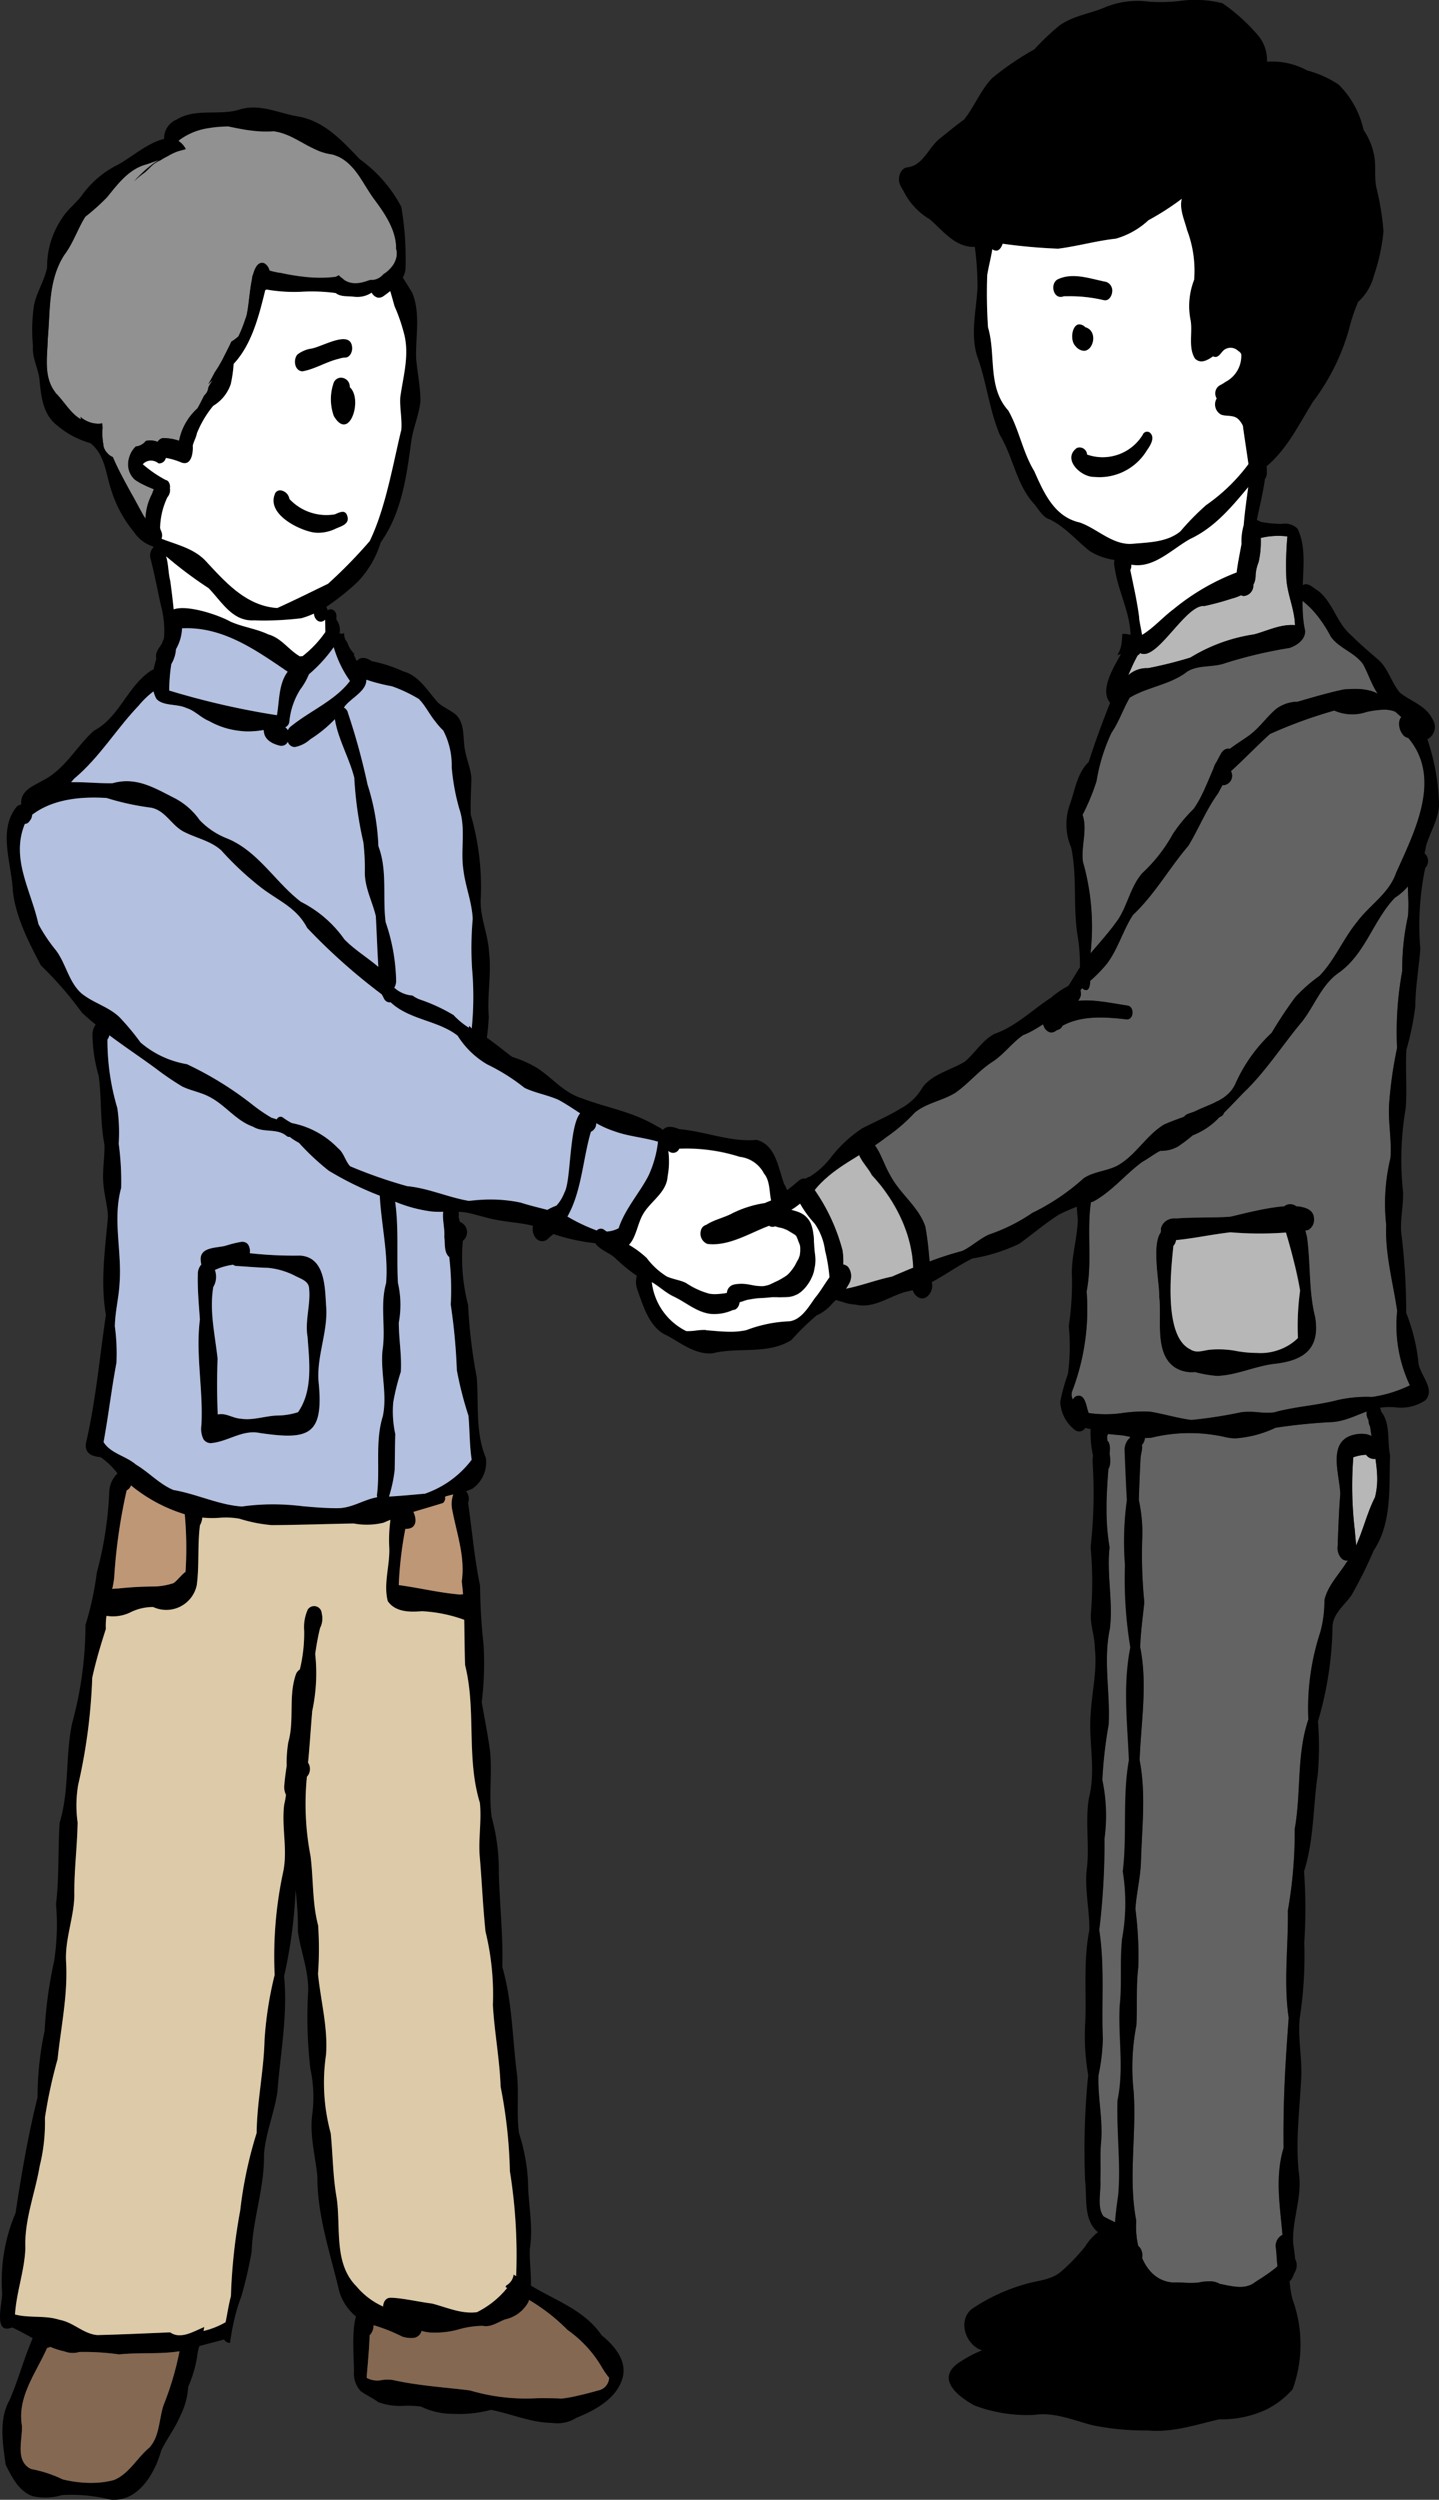
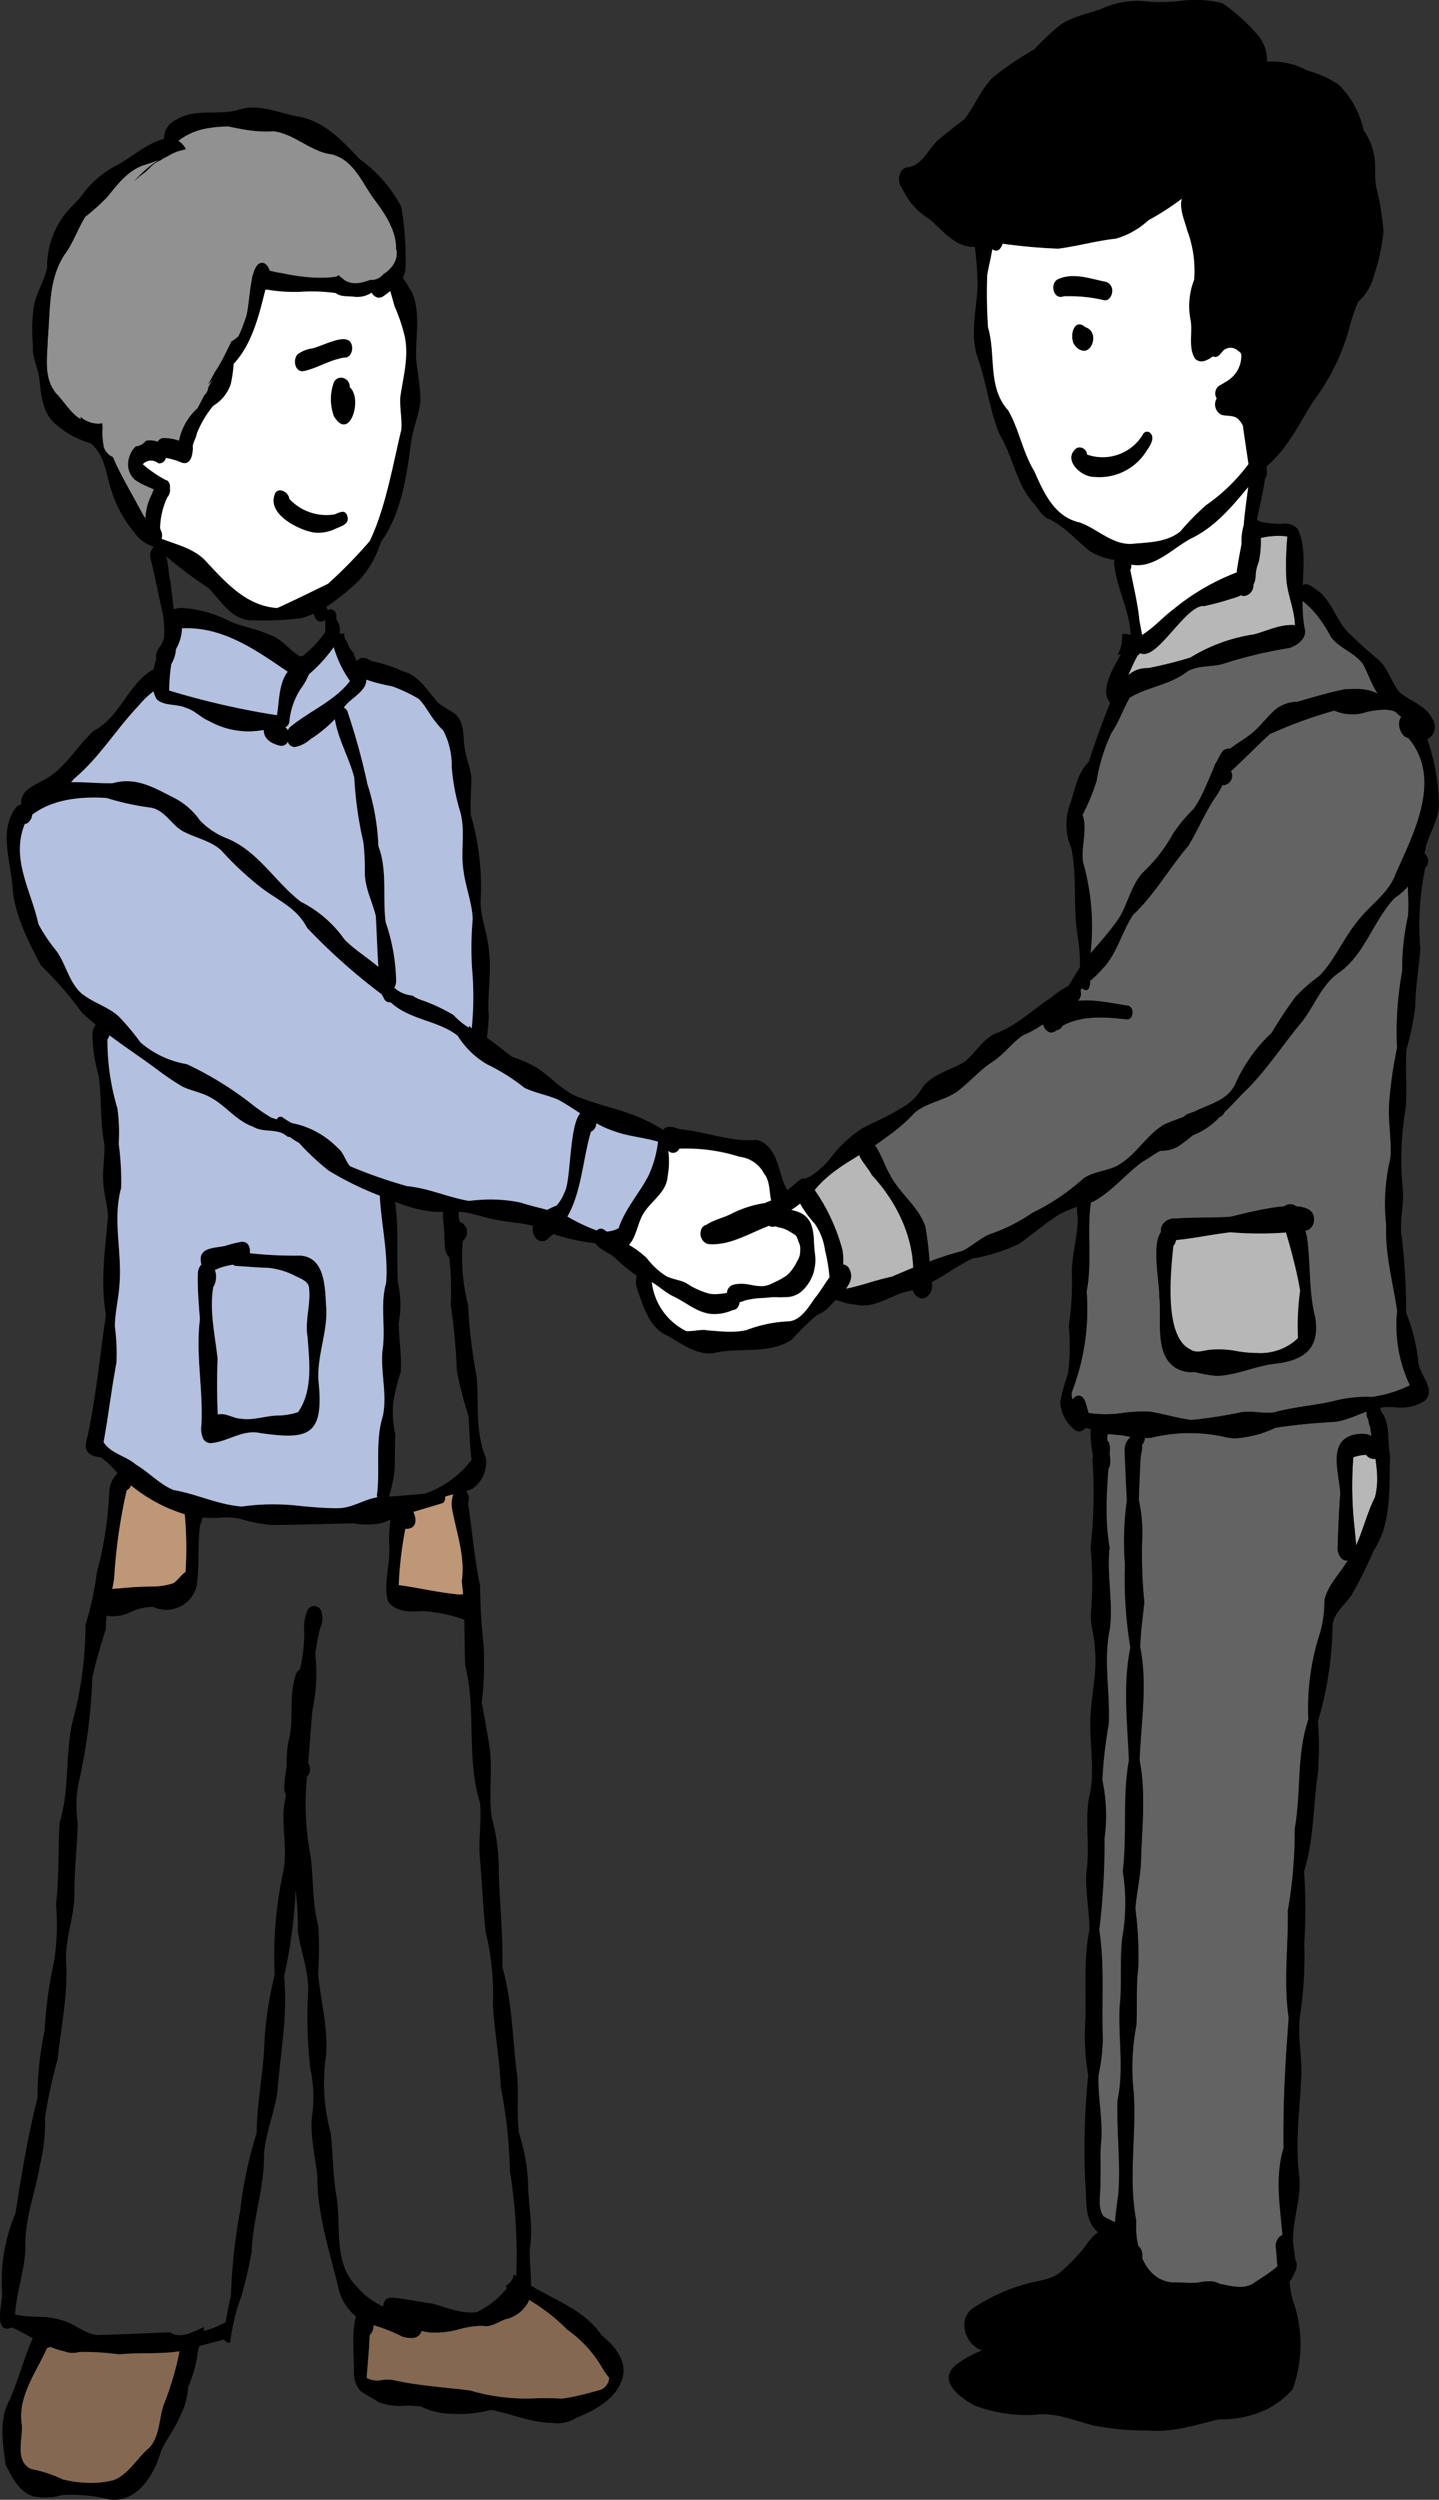
<svg xmlns="http://www.w3.org/2000/svg" id="グループ_8940" data-name="グループ 8940" width="134.186" height="233.088" viewBox="0 0 134.186 233.088">
  <rect x="0" y="0" width="134.186" height="233.088" fill="#333333" stroke="none" />
  <defs>
    <clipPath id="clip-path">
      <rect id="長方形_2968" data-name="長方形 2968" width="134.186" height="233.088" fill="none" />
    </clipPath>
  </defs>
  <g id="グループ_8939" data-name="グループ 8939" clip-path="url(#clip-path)">
    <path id="パス_41830" data-name="パス 41830" d="M28.858,49.571c-1.469-.4-4.082-1.836-3.164-3.648.437-.52,1.238.027,1.289.6A4.711,4.711,0,0,0,31.21,47.95c.468-.18,1.011-.5,1.187.2.195.734-.6.914-1.1,1.141a3.754,3.754,0,0,1-1.614.39,3.119,3.119,0,0,1-.824-.113" />
    <path id="パス_41831" data-name="パス 41831" d="M27.737,33.048a2.875,2.875,0,0,1,1.168-.523c1.043-.094,3.871-1.946,3.937-.055,0,.375-.226.871-.664.871a2.229,2.229,0,0,0-.574.113c-1.176.278-2.234.969-3.41,1.172-.73-.043-.879-1.094-.457-1.578" />
    <path id="パス_41832" data-name="パス 41832" d="M31.124,38.786a4.651,4.651,0,0,1-.023-3.055.789.789,0,0,1,1.519.379c.965.852.41,3.473-.559,3.473-.285,0-.605-.227-.937-.8" />
    <path id="パス_41833" data-name="パス 41833" d="M102.96,28a14.3,14.3,0,0,0-3.793-.371c.008,0,.016,0,.023,0H99.2c-1.008.406-1.367-1.281-.488-1.617,1.4-.618,3.012,0,4.437.277a.864.864,0,0,1,.551.98c-.031.329-.281.739-.633.739A.479.479,0,0,1,102.96,28" />
    <path id="パス_41834" data-name="パス 41834" d="M100.3,32.3c-.7-.668-.2-2.789.9-1.789,1.215.355.778,2.211-.125,2.211a1.084,1.084,0,0,1-.773-.422" />
    <path id="パス_41835" data-name="パス 41835" d="M102.014,44.474c-1.258.008-2.992-1.687-1.6-2.7a.7.7,0,0,1,.957.613,4.378,4.378,0,0,0,5.188-1.848.438.438,0,0,1,.617-.234c.606.445.1,1.223-.226,1.691a5.182,5.182,0,0,1-4.5,2.5c-.144,0-.292-.008-.437-.02" />
    <path id="パス_41836" data-name="パス 41836" d="M13.46,48.2c-.086-.145-.168-.289-.25-.437-.352-.629-.68-1.274-1.031-1.872-.586-1.082-1.184-2.152-1.653-3.269a1.363,1.363,0,0,1-.3-.168,1.322,1.322,0,0,1-.235-.231,1.041,1.041,0,0,1-.082-.089c-.019-.028-.043-.059-.062-.09a.534.534,0,0,1-.067-.114,1.014,1.014,0,0,1-.062-.128.087.087,0,0,1-.012-.02v0a.789.789,0,0,0-.027-.09.109.109,0,0,1-.008-.031c-.008-.031-.012-.059-.016-.082s-.008-.051-.011-.078a.812.812,0,0,1-.008-.1c-.016-.1-.035-.195-.047-.3s-.02-.191-.027-.293c-.012-.144-.024-.292-.024-.441a2.6,2.6,0,0,1,.031-.426c0-.074-.007-.148-.007-.222l0-.016c-.016-.082-.028-.156-.039-.238a1.821,1.821,0,0,1-.282.039.787.787,0,0,1-.1,0,2.372,2.372,0,0,1-.457-.047.95.95,0,0,1-.153-.039,2.637,2.637,0,0,1-.918-.457,1.045,1.045,0,0,1-.117-.1c.02.082.039.164.063.242a1.225,1.225,0,0,1-.145-.086,3.677,3.677,0,0,1-.465-.359c-.07-.066-.14-.133-.207-.2L6.73,38.45c-.075-.082-.149-.16-.219-.242s-.141-.164-.211-.25c0,0-.008,0-.012-.012-.07-.094-.144-.184-.219-.273-.058-.075-.117-.149-.179-.227a.109.109,0,0,1-.035-.043c-.079-.1-.161-.195-.243-.293a6.269,6.269,0,0,0-.441-.48l.008-.02c-1.149-1.457-.758-3.359-.719-5.082.242-2.676.023-5.43,1.551-7.777.812-1.071,1.23-2.406,1.937-3.531a21.165,21.165,0,0,0,2.016-1.809C11,17.141,12,15.762,13.675,15.29c.094-.028.183-.059.281-.094.281-.1.566-.219.856-.3a.783.783,0,0,0-.082.055,7.114,7.114,0,0,0-.879.637c-.11.086-.219.179-.325.273s-.2.18-.3.277c-.121.114-.239.231-.356.348s-.23.238-.344.36a.14.14,0,0,1,.032-.02c.07-.074.152-.141.222-.207.235-.215.489-.4.742-.594.293-.25.543-.543.852-.781a3.021,3.021,0,0,1,.633-.356l.105-.07c.024-.015.047-.031.071-.043l.043-.023a.065.065,0,0,0,.015-.012l.02-.012.008,0h0l0,0,.036-.024a.062.062,0,0,1,.019-.012h0l.016-.011s.011,0,.015-.008v0h.016a.968.968,0,0,1,.109-.063c.063-.035.133-.07.2-.109l0,0a.275.275,0,0,0,.032-.012l0,0,.011-.008a.015.015,0,0,0,.012,0h0a.626.626,0,0,0,.055-.031l.035-.024a5.336,5.336,0,0,1,.636-.3,1.724,1.724,0,0,1,.231-.074c.211-.062.422-.113.629-.176a2.709,2.709,0,0,0-.153-.238.587.587,0,0,0-.074-.1,1.774,1.774,0,0,0-.437-.394.168.168,0,0,0,0-.063A6.015,6.015,0,0,1,19.46,11.9c.148-.027.305-.047.457-.066s.305-.035.461-.051.3-.023.449-.031h.012l.457-.012c.59.121,1.184.242,1.773.332.3.043.594.082.891.106a10.024,10.024,0,0,0,1.57.015c.094.012.184.028.278.047s.179.035.265.059a4.984,4.984,0,0,1,.524.168c.082.027.168.066.254.1s.168.07.25.11c.277.128.55.273.82.425l.328.176a13.965,13.965,0,0,0,1.492.75c.1.035.2.074.3.109s.227.075.34.106c.094.019.187.043.281.062a2.207,2.207,0,0,0,.324.051c.125.035.243.078.36.121.1.039.191.078.285.121a3.973,3.973,0,0,1,.973.692c.023.019.042.043.062.062.055.055.109.11.156.164s.1.106.149.161a.478.478,0,0,0,.047.058c.074.09.148.18.218.277.114.145.219.3.325.454.078.121.156.242.238.367s.168.269.25.406c.043.066.086.133.129.2.211.34.426.68.656,1,.32.43.648.875.945,1.34.059.09.117.184.172.281a8.2,8.2,0,0,1,.6,1.168,5.651,5.651,0,0,1,.273.848c.032.133.059.265.078.394a3.92,3.92,0,0,1,.043.571,1.143,1.143,0,0,1,0,.117,1.292,1.292,0,0,1,.059.273c0,.059.008.114.008.168s0,.1-.008.153-.012.1-.02.152a1.8,1.8,0,0,1-.148.465,2.484,2.484,0,0,1-.117.23l0,0c-.047.074-.1.145-.153.219a3.78,3.78,0,0,1-.359.391c-.059.05-.117.1-.18.152a.033.033,0,0,0-.023.016,1.051,1.051,0,0,1-.125.089c-.043.032-.086.063-.129.09v0a.1.1,0,0,0-.035.031.945.945,0,0,1-.125.129l-.02.02c-.007.008-.019.015-.027.023-.035.024-.062.051-.1.074,0,0-.007.008-.011.008-.051.035-.11.071-.168.106l-.008,0c-.031.015-.063.027-.09.039l-.027.011a.337.337,0,0,0-.067.028h0a1.677,1.677,0,0,1-.214.054l-.125.012c-.043,0-.082,0-.125,0a.612.612,0,0,1-.086,0c-.125.043-.254.086-.379.125-.039.016-.082.028-.117.039a.328.328,0,0,1-.067.02.249.249,0,0,1-.058.011,3.047,3.047,0,0,1-.379.083,1.51,1.51,0,0,1-.188.023,2.49,2.49,0,0,1-.59-.031,2.239,2.239,0,0,1-.394-.129,1.343,1.343,0,0,1-.164-.086,1.135,1.135,0,0,1-.172-.129c-.035-.031-.063-.059-.094-.09a.945.945,0,0,1-.308-.269.93.93,0,0,0-.145.062c-.043.024-.09.047-.133.074-.242.032-.488.059-.726.075s-.485.019-.727.019c-.316,0-.633-.012-.945-.031-.156-.012-.313-.028-.469-.043-.176-.02-.352-.043-.523-.063-.141-.019-.274-.039-.411-.062-.156-.024-.312-.047-.464-.074-.313-.055-.622-.121-.934-.184-.047,0-.1-.008-.152-.016a8.489,8.489,0,0,1-.84-.195,1.193,1.193,0,0,0-.059-.168c-.008-.023-.023-.051-.035-.078a1.106,1.106,0,0,0-.258-.34.905.905,0,0,0-.179-.113.563.563,0,0,0-.286-.012.262.262,0,0,0-.054.012.2.2,0,0,0-.051.023.336.336,0,0,0-.094.059l-.008,0a.291.291,0,0,0-.078.074.712.712,0,0,0-.086.094v0c-.027.035-.05.074-.078.117a.113.113,0,0,0-.015.027,2.357,2.357,0,0,0-.118.246c-.027.071-.054.145-.082.223a1.075,1.075,0,0,0-.031.109.015.015,0,0,1,0,.012,1.19,1.19,0,0,0-.09.242c-.011.043-.019.09-.027.137a.793.793,0,0,0-.012.137c-.019.082-.035.168-.051.257-.027.168-.058.348-.085.528-.036.254-.071.515-.1.769-.008.055-.016.106-.02.161-.019.167-.039.332-.062.5-.016.121-.031.234-.047.347,0,.039-.012.078-.012.114-.011.062-.019.121-.027.179-.012.074-.027.141-.039.211s-.023.129-.035.192-.028.109-.039.156a1.938,1.938,0,0,1-.1.285,12.9,12.9,0,0,1-.644,1.629c-.106.094-.211.18-.321.262s-.226.16-.344.23v0q-.182.409-.394.82c-.113.231-.238.461-.348.688a12.439,12.439,0,0,1-.765,1.3c-.016.023-.032.05-.047.07-.188.367-.383.726-.59,1.086v.012l0,0a4.92,4.92,0,0,1,.387-.379.079.079,0,0,0-.008.023c-.067.106-.133.211-.2.317s-.121.21-.179.316a1.184,1.184,0,0,1-.074.328,1.025,1.025,0,0,1-.176.293c-.055.066-.114.129-.164.195-.184.375-.375.758-.6,1.153A5.478,5.478,0,0,0,16.7,41.1a4.457,4.457,0,0,0-1.539-.25.731.731,0,0,0-.457.348,1.262,1.262,0,0,0-.164-.055.624.624,0,0,0-.117-.027.308.308,0,0,0-.086-.02c-.043-.007-.082-.015-.125-.019a1.731,1.731,0,0,0-.2-.008,1.848,1.848,0,0,0-.414.043,1.324,1.324,0,0,1-.93.516h0c-.019.019-.039.039-.055.058-.035.032-.07.075-.1.114a2.12,2.12,0,0,0-.262.382,1.783,1.783,0,0,0-.1.211,1.666,1.666,0,0,0-.078.219,1.016,1.016,0,0,0-.059.223,1.205,1.205,0,0,0-.031.211.114.114,0,0,0,0,.039,1.715,1.715,0,0,0-.012.2,1.88,1.88,0,0,0,.606,1.422,3.257,3.257,0,0,0,.347.23c.094.063.192.113.289.168l.008,0c.109.059.219.113.332.164s.227.106.344.156c.078.032.156.067.234.1s.156.063.235.094v.008a2.218,2.218,0,0,0-.153.4,5.017,5.017,0,0,0-.355.832c-.024.063-.043.129-.063.191-.031.11-.058.219-.082.329a2.186,2.186,0,0,0-.051.261c-.007.032-.011.059-.015.086a.718.718,0,0,0-.012.09c-.015.1-.027.2-.035.3,0,.062-.012.125-.012.187a.423.423,0,0,0,0,.071c-.035-.059-.074-.121-.109-.18" fill="#919191" />
    <path id="パス_41837" data-name="パス 41837" d="M108.257,115.207a1.267,1.267,0,0,1,1.456-1.594c1.656-.125,3.305-.043,4.961-.156,1.461-.285,7.9-2.238,7.863.23a1.074,1.074,0,0,1-.578,1.028,34.257,34.257,0,0,1-7.215.183c-1.765.2-3.492.594-5.269.75a.563.563,0,0,1-.5.325.783.783,0,0,1-.722-.766" />
    <path id="パス_41838" data-name="パス 41838" d="M111.421,127.941a2.944,2.944,0,0,1-1.852-.421c-1.984-1.305-1.218-4.552-1.484-6.6.066-1.369-1.07-6.344.871-6.4.789.009.934,1.165.461,1.646-.238,2.386-.9,8.421,1.567,9.628.578.4,1.2.122,1.828.051a9,9,0,0,1,2.312.086c1.938.379,4.512.382,5.914-1.183a24.353,24.353,0,0,1,.2-4.414c-.218-1.961-.984-3.8-1.39-5.732-1.114-.628-.43-2.82.894-2.229.934.6.825,1.94,1.137,2.9.359,2.511.145,5.055.773,7.543.473,2.914-1.023,4.039-3.746,4.348-1.875.211-3.558,1.07-5.406,1.128a.785.785,0,0,1-.086,0,12.524,12.524,0,0,1-1.992-.359" />
    <path id="パス_41839" data-name="パス 41839" d="M19.635,134.56a.818.818,0,0,1-.672-.379,2.176,2.176,0,0,1-.183-1.281c.183-3.3-.551-6.57-.141-9.867-.1-1.4-.231-2.809-.191-4.215a1.278,1.278,0,0,1,.4-.985c1.187-.73,1.613,1.5,1.035,2.161-.371,2.269.16,4.445.4,6.683-.062,1.738-.062,3.477.016,5.211.731-.164,1.383.336,2.094.391,1.164.211,2.3-.25,3.465-.289a6.251,6.251,0,0,0,1.923-.309c1.41-2.023,1.045-4.723.889-7-.264-1.508.3-3.019.141-4.523-.023-.735-.832-.918-1.364-1.219A6.9,6.9,0,0,0,25,118.224c-1-.031-2-.117-3-.184a.6.6,0,0,1-.492-.648c0-.266.168-.668.492-.644a54.326,54.326,0,0,0,5.988.328c2.317.156,2.305,2.933,2.414,4.648.224,2.434-.957,4.84-.682,7.289.46,4.9-1.032,5.246-5.474,4.61-1.656-.356-3.012.824-4.609.937Z" />
    <path id="パス_41840" data-name="パス 41840" d="M18.733,117.635c-.211-1.352,1.336-1.254,2.234-1.461.836-.144,2.176-.98,2.348.383.1,1.551-2.082,1.234-3.07,1.765a1.5,1.5,0,0,1-.664.172.829.829,0,0,1-.848-.859" />
    <path id="パス_41841" data-name="パス 41841" d="M17.593,217.38v0c-.036.016-.067.039-.1.058.036-.019.067-.042.1-.062" />
    <path id="パス_41842" data-name="パス 41842" d="M100.983,80.361c-.195-1.461.445-2.961-.035-4.379a20.2,20.2,0,0,0,1.3-3.137,16.786,16.786,0,0,1,1.406-4.531c.086-.129.168-.258.246-.391.406-.683.711-1.421,1.055-2.132.058-.114.109-.227.172-.336.066-.137.14-.266.218-.4.106-.066.215-.125.321-.179s.2-.106.308-.157a.915.915,0,0,1,.129-.058c.149-.071.3-.133.449-.2.305-.117.61-.226.922-.335.125-.043.254-.086.379-.133.316-.11.633-.219.945-.344.149-.051.289-.113.43-.176a.482.482,0,0,0,.07-.031c.114-.047.223-.1.336-.156a6.812,6.812,0,0,0,.766-.442c.035-.023.066-.043.1-.07.078-.055.156-.109.23-.172,1.066-.633,2.379-.348,3.523-.769a42.174,42.174,0,0,1,5.989-1.418c.715-.231,1.554-.832,1.445-1.672a8.082,8.082,0,0,1-.172-1.141c-.012-.1-.019-.2-.023-.3-.016-.215-.02-.429-.024-.64s-.011-.414-.011-.621c.109.086.218.171.32.261.055.051.113.1.164.149a7.61,7.61,0,0,1,.566.57c.035.043.078.086.114.133q.151.176.293.351c.054.075.113.149.164.223s.109.152.164.227.1.152.156.23c.109.164.215.332.316.5.141.235.27.469.4.707.789,1.086,2.179,1.43,2.984,2.539.063.114.121.227.176.34.066.141.133.281.2.426s.121.273.184.414c.1.242.211.484.332.726.047.106.1.211.156.313.035.062.074.129.109.195.02.035.043.074.071.114.043.078.093.156.144.23-.082-.043-.16-.086-.246-.121a2.543,2.543,0,0,0-.332-.121.75.75,0,0,0-.125-.039l-.008,0a1.142,1.142,0,0,0-.125-.031,5.039,5.039,0,0,0-1.008-.129c-.054,0-.1,0-.152,0-.383-.008-.769.015-1.144.039-1.454.305-2.887.734-4.329,1.152a3.4,3.4,0,0,0-2.027.692c-.828.718-1.461,1.64-2.336,2.332-.312.246-.758.527-1.222.847-.079.051-.161.106-.239.16-.168.114-.34.239-.5.364a.293.293,0,0,0-.078-.016.549.549,0,0,0-.14,0,.188.188,0,0,0-.051.008l-.055.012a.632.632,0,0,0-.078.031.316.316,0,0,0-.078.039.83.83,0,0,0-.156.121,1.422,1.422,0,0,0-.145.18q-.234.4-.434.812a1.876,1.876,0,0,0-.3.629c-.25.567-.481,1.145-.735,1.707-.047.114-.1.231-.152.344-.043.09-.082.18-.129.27-.051.113-.109.222-.164.332a9.192,9.192,0,0,1-.676,1.132,14.338,14.338,0,0,0-1.941,2.348,14.562,14.562,0,0,1-2.848,3.641c-1.066,1.222-1.359,2.914-2.223,4.273-.117.172-.238.336-.363.5-.242.328-.5.652-.765.969-.133.16-.266.316-.4.476s-.265.313-.4.469c-.227.262-.449.524-.676.789a22.141,22.141,0,0,0-.707-8.535" fill="#636363" />
    <path id="パス_41843" data-name="パス 41843" d="M86.385,114.97c-.016-.1-.031-.2-.051-.309s-.035-.2-.054-.3c-.633-1.852-2.36-3.028-3.258-4.75-.082-.141-.16-.282-.235-.43-.043-.086-.09-.176-.129-.266-.058-.121-.113-.242-.168-.363-.078-.18-.156-.359-.242-.539-.039-.094-.078-.184-.125-.273a6.08,6.08,0,0,0-.535-.934c.145-.1.285-.195.43-.3.215-.152.426-.308.637-.473a15.716,15.716,0,0,0,2.64-2.281c1.113-.926,2.613-1.1,3.836-1.883,1.238-.882,2.191-2.086,3.488-2.906,1.032-.7,1.766-1.734,2.782-2.437.078-.032.152-.059.226-.094s.149-.066.223-.1c.094-.046.187-.089.277-.14s.156-.082.235-.129c.308-.172.609-.36.906-.551a.966.966,0,0,0,.086.242.536.536,0,0,0,.066.125.885.885,0,0,0,.082.114.687.687,0,0,0,.094.093.2.2,0,0,0,.055.047.232.232,0,0,0,.054.039.569.569,0,0,0,.325.1.694.694,0,0,0,.128-.012.337.337,0,0,0,.079-.023.29.29,0,0,0,.078-.036.308.308,0,0,0,.086-.046.474.474,0,0,0,.089-.059.672.672,0,0,1,.059-.043.653.653,0,0,0,.363-.184.346.346,0,0,0,.075-.082.86.86,0,0,0,.078-.136c1.785-.985,4.015-.821,5.972-.6.676.07.758-1.137.141-1.277-1.121-.16-2.277-.41-3.426-.469a7.748,7.748,0,0,0-1.238.023,1.2,1.2,0,0,0,.273-.566,1.951,1.951,0,0,0-.015-.266c0-.031-.008-.058-.012-.086a.683.683,0,0,0-.016-.086c.063-.066.133-.128.2-.195a.745.745,0,0,0,.023.074.558.558,0,0,0,.305.121.236.236,0,0,0,.055-.007.188.188,0,0,0,.078-.028.236.236,0,0,0,.035-.031.348.348,0,0,0,.09-.125.561.561,0,0,0,.047-.117,1.682,1.682,0,0,0,.062-.313c.008-.074.016-.152.02-.238a14.424,14.424,0,0,0,1.527-1.562c1.066-1.4,1.508-3.121,2.453-4.582,2.035-1.914,3.363-4.344,5.172-6.454.969-1.6,1.648-3.351,2.762-4.878.136-.258.277-.516.418-.778a.794.794,0,0,0,.1.008.884.884,0,0,0,.688-1.305c1.238-1.125,2.39-2.34,3.636-3.465a44.225,44.225,0,0,1,6-2.191,4.141,4.141,0,0,0,3.016.133,8.833,8.833,0,0,1,1.629-.215c.09,0,.176,0,.265.012h0c.086.008.176.019.262.031a1.57,1.57,0,0,1,.207.047l.156.047a.879.879,0,0,1,.153.054c.187.164.375.332.562.5a.646.646,0,0,0-.094.132,1.1,1.1,0,0,0-.113.5,1.388,1.388,0,0,0,.039.332v0a1.573,1.573,0,0,0,.172.465,1.452,1.452,0,0,0,.191.27c.036.035.075.07.11.1a.677.677,0,0,0,.34.145c3.2,3.781.574,8.754-1.141,12.613-.656,1.9-2.437,2.961-3.6,4.512-1.32,1.594-2.1,3.586-3.543,5.074a14.4,14.4,0,0,0-2.242,1.973,39.326,39.326,0,0,0-2.211,3.332,14.665,14.665,0,0,0-3.347,4.676,2.908,2.908,0,0,1-.508.808,1.314,1.314,0,0,1-.1.109,3.606,3.606,0,0,1-.836.637.754.754,0,0,1-.129.074c-.046.024-.089.051-.136.075a.328.328,0,0,0-.067.019.754.754,0,0,0-.152.09c-.543.262-1.121.473-1.664.73-.309.172-.656.243-.969.383a1.315,1.315,0,0,0-.137.094.846.846,0,0,0-.128.133c-.629.226-1.262.449-1.872.73-1.675,1.02-2.644,2.9-4.359,3.836-.961.5-2.223.547-3.129,1.172a20.556,20.556,0,0,1-4.781,3.223,16.484,16.484,0,0,1-4.063,2.023c-.879.41-1.593,1.1-2.461,1.52a30.6,30.6,0,0,0-3.058.988c-.074-.891-.152-1.781-.3-2.664" fill="#636363" />
    <path id="パス_41844" data-name="パス 41844" d="M111.081,132.4c-1.254-.164-2.473-.539-3.719-.758a12.852,12.852,0,0,0-2.625.1,10.722,10.722,0,0,1-3.219.007c-.238-.57-.3-1.933-1.226-1.535a.924.924,0,0,0-.25.281,1.056,1.056,0,0,1-.078-.2.32.32,0,0,1-.02-.09.539.539,0,0,1-.012-.086.848.848,0,0,1,.079-.476,21.493,21.493,0,0,0,1.316-9.223c.539-2.758,0-5.547.4-8.316.032-.012.063-.016.094-.031s.086-.024.125-.036c1.742-.945,3-2.55,4.578-3.707.578-.312,1.09-.734,1.68-1.027a3.123,3.123,0,0,0,1.644-.406,14.33,14.33,0,0,0,1.379-1.043,6.674,6.674,0,0,0,2.489-1.692,1.561,1.561,0,0,1,.144-.062c.028-.02.059-.035.086-.055a.216.216,0,0,0,.051-.054.311.311,0,0,0,.082-.1.245.245,0,0,0,.031-.055.6.6,0,0,0,.039-.086c.684-.675,1.321-1.363,1.77-1.824.035-.035.066-.07.1-.1.067-.067.129-.129.18-.176.035-.035.067-.063.09-.086,1.918-1.926,3.406-4.262,5.156-6.344,1.16-1.5,1.813-3.445,3.426-4.547,2.445-1.75,3.184-4.851,5.191-6.961.129-.082.254-.168.371-.258.086-.062.168-.132.247-.2a.587.587,0,0,0,.058-.051c.1-.086.192-.171.281-.261s.18-.192.27-.289c0,.121,0,.246.008.375,0,.164.008.332.015.5a14.366,14.366,0,0,1-.015,1.882,22.871,22.871,0,0,0-.539,5.129,31.6,31.6,0,0,0-.481,7.176,38.732,38.732,0,0,0-.734,5.149c-.121,1.714.254,3.406.117,5.121a18.106,18.106,0,0,0-.394,6.218c-.118,2.731.632,5.356,1.023,8.028a13.071,13.071,0,0,0,1.184,6.937,11.894,11.894,0,0,1-3.532,1.09,12.192,12.192,0,0,0-3.218.293c-1.938.508-3.977.594-5.934,1.149a7.979,7.979,0,0,1-1.492-.02,7.909,7.909,0,0,0-1.485-.012,44.066,44.066,0,0,1-4.675.735Zm2.41-4.1c1.848-.062,3.531-.918,5.406-1.133,2.723-.308,4.223-1.433,3.746-4.347-.629-2.489-.41-5.024-.773-7.547-.02-.063-.039-.121-.055-.184a.977.977,0,0,1-.035-.144c-.016-.067-.031-.141-.043-.208.07-.007.149-.019.219-.027a1.074,1.074,0,0,0,.578-1.027v-.035a.949.949,0,0,0-.012-.153v0a1.283,1.283,0,0,0-.023-.129.577.577,0,0,0-.035-.1.785.785,0,0,0-.051-.106c0-.007,0-.011,0-.019-.02-.031-.043-.063-.066-.094a.918.918,0,0,0-.075-.09,1.344,1.344,0,0,0-.453-.293,1.027,1.027,0,0,0-.133-.05c-.1-.028-.2-.055-.308-.079-.051-.011-.11-.023-.168-.031-.113-.012-.235-.027-.356-.035a.653.653,0,0,0-.117-.09,1.048,1.048,0,0,0-.433-.1.576.576,0,0,0-.145.015.08.08,0,0,0-.031,0,.235.235,0,0,0-.086.028.109.109,0,0,0-.051.015.593.593,0,0,0-.133.067.767.767,0,0,0-.1.07l0,0c-.1.008-.2.019-.309.027s-.234.024-.351.039l-.078.012c-.125.016-.247.035-.372.051-.066.007-.125.019-.187.031-.316.055-.633.109-.938.172-.125.023-.246.051-.367.074a.747.747,0,0,1-.082.02c-.094.015-.183.039-.269.058-.758.164-1.422.336-1.86.438-.062.015-.117.027-.175.039-.032,0-.059.011-.09.015-1.657.11-3.305.032-4.961.157a.349.349,0,0,0-.09,0,1.436,1.436,0,0,0-.727.136,1.123,1.123,0,0,0-.3.207.872.872,0,0,0-.086.086,1.078,1.078,0,0,0-.235.418.719.719,0,0,0-.035.125.6.6,0,0,1-.129.528.324.324,0,0,0-.015.039c-.028.054-.047.109-.071.164-.027.074-.05.148-.07.226v.008a3.408,3.408,0,0,0-.094.516c-.023.187-.035.387-.043.59,0,.105,0,.211,0,.316,0,.34.016.7.043,1.055v.039c.032.449.079.89.118,1.3.015.165.035.321.05.477s.028.3.039.43c.016.258.028.48.02.652.266,2.047-.5,5.3,1.484,6.6a2.93,2.93,0,0,0,1.852.422,11.049,11.049,0,0,0,2.078.359" fill="#636363" />
    <path id="パス_41845" data-name="パス 41845" d="M113.757,212.962a2.916,2.916,0,0,0-2.036-.125,8.533,8.533,0,0,1-1.375,0c-.344-.012-.688-.027-1.035-.012-.086-.008-.172-.019-.254-.035s-.137-.027-.2-.043-.129-.031-.192-.051a.909.909,0,0,1-.121-.043,2.474,2.474,0,0,1-.445-.2,1.178,1.178,0,0,1-.153-.09c-.011-.008-.019-.011-.031-.019a3.123,3.123,0,0,1-.328-.242,3.635,3.635,0,0,1-.34-.34c-.074-.086-.144-.176-.219-.27l-.007-.015c-.067-.09-.129-.188-.192-.286s-.121-.207-.176-.316-.109-.215-.156-.328a1.379,1.379,0,0,0,0-.5.635.635,0,0,0-.031-.125,1,1,0,0,0-.331-.512c-.036-.148-.063-.3-.091-.453s-.043-.277-.058-.414c0-.016,0-.035,0-.051-.016-.137-.028-.277-.039-.414v-.023c-.008-.145-.012-.289-.012-.43,0-.188.008-.371.019-.551-.773-4.019.055-8.094-.25-12.129a20.555,20.555,0,0,1,.262-6.1c.1-1.8-.043-3.6.176-5.4a33.466,33.466,0,0,0-.27-5.457c.1-1.469.465-2.9.52-4.363.082-3.172.488-6.359-.125-9.5.125-3.523.758-7.023.055-10.539.039-1.4.242-2.8.382-4.184a45.4,45.4,0,0,1-.187-6.136,14.035,14.035,0,0,0-.324-3.4c.039-1.281.093-2.57.16-3.851a1.647,1.647,0,0,1,.027-.27c.012-.07.024-.133.035-.2.024-.113.047-.223.063-.332a1.066,1.066,0,0,0,.015-.125,1.012,1.012,0,0,0-.015-.36.771.771,0,0,0,.161-.222.674.674,0,0,0,.042-.086,1.344,1.344,0,0,0,.083-.336,5.4,5.4,0,0,0,.608-.035,15.053,15.053,0,0,1,6.743-.086,4.411,4.411,0,0,0,1.128.148,10.493,10.493,0,0,0,3.707-.988,52.829,52.829,0,0,1,5.329-.535c.089-.008.175-.016.265-.028a.852.852,0,0,1,.086-.007c.055-.012.106-.02.161-.032a6.869,6.869,0,0,0,.734-.187c.1-.031.2-.067.3-.1s.2-.074.3-.109c.446-.172.879-.356,1.325-.516a.752.752,0,0,0-.02.188,1.013,1.013,0,0,0,.051.316,1.457,1.457,0,0,0,.047.141s0,.008.007.015a.773.773,0,0,0,.071.125.2.2,0,0,1,.011.02,1.091,1.091,0,0,0,.141.586c.012.1.027.2.043.3s.024.2.043.3.031.2.051.3c-.035-.015-.07-.035-.1-.051s-.07-.035-.105-.046c-.063-.02-.12-.04-.18-.055a1.144,1.144,0,0,0-.16-.035,3.189,3.189,0,0,0-1.262.1c-2.332.707-1.148,3.723-1.109,5.5-.133,1.613-.184,3.235-.246,4.848a1.461,1.461,0,0,0,.293,1.066.723.723,0,0,0,.656.278c-.042.066-.09.132-.14.2-.712,1.14-1.727,2.129-2.04,3.484a11.077,11.077,0,0,1-.39,3.008A22.669,22.669,0,0,0,122,160.329c-1.116,3.305-.66,6.809-1.273,10.207a42.378,42.378,0,0,1-.641,7.629c.051,3.332-.41,6.688.078,9.992-.324,4.473-.523,7.543-.48,12.137-.809,2.684-.336,5.375-.1,8.094a1.163,1.163,0,0,0-.617,1.234c.02.125.031.258.044.4.011.117.019.238.026.367.02.3.039.609.082.91-.031.035-.062.078-.093.117a16.772,16.772,0,0,1-1.809,1.266c-.059.043-.121.082-.184.125s-.121.082-.179.125a2.258,2.258,0,0,1-1.231.324,10.229,10.229,0,0,1-1.862-.289" fill="#636363" />
    <path id="パス_41846" data-name="パス 41846" d="M103.257,206.864c-.06-.027-.118-.059-.181-.094a1.662,1.662,0,0,1-.179-.1c-.649-.828-.219-2.305-.305-3.446.055-1.16-.035-2.175.059-3.359.214-2.125-.309-4.227-.231-6.348a18.694,18.694,0,0,0,.406-3.4c-.14-3.395.188-6.777-.336-10.149a66.765,66.765,0,0,0,.489-8.515,16.059,16.059,0,0,0-.2-5.481,41.292,41.292,0,0,1,.59-5.164c.157-2.984-.519-5.972.114-8.933.316-2.5-.309-5.059-.028-7.59a20.472,20.472,0,0,1-.281-3.551c0-.2,0-.4,0-.6,0-.262.012-.528.023-.786q.053-1.19.149-2.371a.879.879,0,0,0,.082-.172.983.983,0,0,0,.047-.148.881.881,0,0,0,.023-.133.06.06,0,0,0,.005-.031c.007-.031.007-.059.011-.09a2.6,2.6,0,0,0-.011-.512c-.009-.093-.017-.191-.032-.289,0-.015,0-.031-.008-.047a4.511,4.511,0,0,0,.027-.464c0-.075,0-.149-.008-.215v0a.949.949,0,0,0-.039-.2,1.3,1.3,0,0,0-.07-.188,1.1,1.1,0,0,0-.117-.152c0-.039-.012-.078-.012-.117a1.933,1.933,0,0,1-.012-.211c0-.047,0-.094,0-.137a1.144,1.144,0,0,0,.094-.164c.094.016.184.027.277.039s.188.02.282.027c.293.032.59.051.89.09.192.039.387.082.582.11v.011a.611.611,0,0,0,0,.086c-.008.008-.023.016-.035.028a.448.448,0,0,0-.047.043c-.019.011-.03.031-.051.046a1.583,1.583,0,0,0-.363,1.18c.059,1.512.121,3.016.207,4.524a28.145,28.145,0,0,0-.179,6.039,39.285,39.285,0,0,0,.5,7.683c-.7,3.5-.282,6.992-.133,10.512-.613,3.441-.156,6.918-.571,10.379a18.514,18.514,0,0,1-.061,6.262c-.228,2.085,0,4.2-.228,6.289-.147,2.949.411,5.859-.2,8.785-.1,2.929.309,5.879.067,8.8-.125.864-.243,1.723-.3,2.59-.238-.133-.473-.238-.714-.363" fill="#636363" />
    <path id="パス_41847" data-name="パス 41847" d="M105.319,62.7c.117-.27.238-.543.363-.812.059-.122.114-.239.176-.356.074-.144.148-.289.231-.426v0a.542.542,0,0,0,.226-.211.9.9,0,0,0,.172.067.326.326,0,0,0,.09.015c.5.059,1.1-.39,1.734-1.031.121-.121.242-.25.363-.383.243-.261.489-.539.739-.824,1.031-1.16,2.07-2.324,2.9-2.23a25.743,25.743,0,0,0,2.543-.692,4.714,4.714,0,0,0,.871-.312.444.444,0,0,0,.074.031.558.558,0,0,0,.133.039.517.517,0,0,0,.078,0,.982.982,0,0,0,.856-1.051v0c.031-.058.062-.117.086-.175a.827.827,0,0,0,.062-.192,1.647,1.647,0,0,0,.063-.422,3.787,3.787,0,0,1,.285-1.328,8.638,8.638,0,0,0,.195-2.242,7.029,7.029,0,0,1,2.488-.145,30.185,30.185,0,0,0-.1,3.875c.074,1.508.769,2.883.809,4.4-1.34-.11-2.547.523-3.825.863A15.766,15.766,0,0,0,111,61.317a39.017,39.017,0,0,1-3.946.984,2.594,2.594,0,0,0-1.855.668c.039-.089.078-.183.117-.273" fill="#b7b7b7" />
    <path id="パス_41848" data-name="パス 41848" d="M115.12,125.942a9.054,9.054,0,0,0-2.313-.086c-.621.07-1.25.353-1.828-.046-2.468-1.211-1.8-7.247-1.562-9.634a1,1,0,0,0,.25-.543c1.711-.168,3.379-.539,5.078-.729a32.2,32.2,0,0,0,5.168.022,47.667,47.667,0,0,1,1.32,5.418,24.22,24.22,0,0,0-.2,4.419,5.022,5.022,0,0,1-3.844,1.391,10.963,10.963,0,0,1-2.07-.212" fill="#b7b7b7" />
    <path id="パス_41849" data-name="パス 41849" d="M126.46,144.083c-.035-.445-.09-.887-.117-1.332a34.787,34.787,0,0,1-.149-6.863,4.178,4.178,0,0,1,1.2-.243.882.882,0,0,0,.875.379c.023.157.046.313.066.469s.035.313.051.469c.015.129.023.262.031.394,0,.043.008.086.008.129a6.908,6.908,0,0,1-.2,2.133,13.58,13.58,0,0,0-.606,1.4c-.094.246-.183.5-.269.746-.246.7-.477,1.394-.766,2.07-.035.094-.078.184-.117.274a.036.036,0,0,0,0-.02" fill="#b7b7b7" />
    <path id="パス_41850" data-name="パス 41850" d="M79.053,119.911c.02-.031.035-.062.055-.09s.043-.078.058-.113a1.378,1.378,0,0,0-.074-1.508.748.748,0,0,0-.242-.184.3.3,0,0,0-.1-.042.744.744,0,0,0-.129-.028,6.4,6.4,0,0,0-.074-1.344,17.7,17.7,0,0,0-2.594-5.609,8.18,8.18,0,0,1,.8-.871c.071-.066.141-.141.219-.2a10.156,10.156,0,0,1,.852-.7c.339-.253.691-.5,1.043-.722.14-.094.277-.18.414-.266l.488-.3c.117-.07.226-.14.344-.211.035.083.074.161.117.247.039.07.078.136.125.211.031.046.058.1.094.144.015.023.027.043.042.063.032.05.071.1.11.152.094.137.191.269.289.4.043.067.09.129.133.192a4.163,4.163,0,0,1,.277.457c.137.148.27.293.4.445.07.082.144.168.214.254.125.148.243.293.36.445q.151.2.293.4c.082.113.16.226.234.34.094.128.176.253.258.386.047.075.09.141.133.211.054.09.109.18.16.274.215.359.41.734.59,1.109.043.094.09.188.129.285.062.133.121.27.175.4.063.156.121.312.18.468l.106.3c.07.2.136.41.191.617.016.055.031.114.047.168.043.157.082.3.113.461.039.172.074.348.1.52.027.125.047.25.066.371.027.195.047.4.066.6s.032.4.04.6c-.282.117-.567.235-.844.352-.383.16-.766.32-1.145.488-.148.031-.293.063-.441.1a1.354,1.354,0,0,0-.149.039c-1.085.265-2.156.64-3.234.89-.164.039-.324.075-.492.106a2.948,2.948,0,0,0,.2-.3" fill="#b7b7b7" />
    <path id="パス_41851" data-name="パス 41851" d="M10.26,233.064a15.213,15.213,0,0,0-4.465-.418,5.367,5.367,0,0,1-2.742.106c-1.285-.438-1.965-1.8-2.527-2.946-.27-1.988-.657-4.214.379-6.047.777-1.792,1.277-3.671,2.031-5.468.035-.086.074-.18.109-.27-.613-.34-1.218-.679-1.836-.969a.219.219,0,0,0-.179,0c-1.68.605-.789-2.411-.832-3.254a16.239,16.239,0,0,1,1.254-7.453c.55-3.633,1.164-7.223,2.05-10.778a29.679,29.679,0,0,1,.66-6.215,39.7,39.7,0,0,1,.883-6.48,22.459,22.459,0,0,0,.18-5.324c.3-2.524.168-5.051.336-7.594.922-3.027.519-6.184,1.16-9.254a34.817,34.817,0,0,0,1.25-9.18,28.774,28.774,0,0,0,1.055-4.871,34.507,34.507,0,0,0,1.16-7.476,2.539,2.539,0,0,1,.769-1.789,6.964,6.964,0,0,0-1.578-1.516c-.8-.063-1.48-.336-1.367-1.281.922-3.946,1.27-7.989,1.867-11.977-.535-3.074-.074-6.133.192-9.187-.051-1.121-.407-2.207-.446-3.321-.066-1.117.145-2.23.118-3.355-.414-2.125-.254-4.289-.536-6.426A14.563,14.563,0,0,1,8.623,96.6a1.625,1.625,0,0,1,.3-1.062c-.437-.356-.871-.727-1.285-1.117a33.423,33.423,0,0,0-3.82-4.4c-1.18-2.234-2.5-4.789-2.649-7.336-.187-2.429-1.332-5.421.418-7.5a.823.823,0,0,1,.391-.167c-.1-1.3,1.066-1.688,1.949-2.211,2.113-1.032,3.149-3.149,4.817-4.668,2.359-1.231,3.07-4,5.195-5.508a1.007,1.007,0,0,1,.383-.211,8.716,8.716,0,0,1,.254-.973v0c0-.027-.008-.054-.012-.078-.1-.562.266-.922.523-1.348.071-.175.137-.347.207-.515a9.071,9.071,0,0,0-.3-3.094c-.317-1.461-.61-2.988-.981-4.422a1.111,1.111,0,0,1,.317-.984,1.045,1.045,0,0,1-.09-.063,3.292,3.292,0,0,1-1.719-1.3,11.51,11.51,0,0,1-2.106-3.817c-.554-1.582-.582-3.406-1.992-4.508a8.105,8.105,0,0,1-3.07-1.632c-1.383-1.032-1.527-2.8-1.68-4.375-.144-1.043-.687-1.973-.6-3.055a15.936,15.936,0,0,1,.093-3.766c.246-1.25.973-2.3,1.227-3.543a7.991,7.991,0,0,1,1.383-4.582c.515-.84,1.351-1.433,1.926-2.242a9.057,9.057,0,0,1,3.222-2.73c1.1-.551,2.875-2.114,4.379-2.438a1.89,1.89,0,0,1,1.168-1.808c1.758-1.071,3.879-.364,5.774-.9,1.91-.656,3.738.324,5.609.625,2.422.438,4.074,2.285,5.695,3.973a12.792,12.792,0,0,1,3.875,4.449,28.984,28.984,0,0,1,.387,5.816,2.28,2.28,0,0,1-.25.778c.312.476.613.965.9,1.457.77,1.937.274,4.1.344,6.1.121,1.317.4,2.641.4,3.961-.129,1.32-.711,2.547-.868,3.848-.437,3.23-.9,6.6-2.832,9.312a9.29,9.29,0,0,1-2.125,3.66,22.785,22.785,0,0,1-2.953,2.36,1.058,1.058,0,0,1,.121.324c.34-.266.914.031.817.711v.016c0,.043,0,.086,0,.125a1.6,1.6,0,0,1,.293,1.308.586.586,0,0,1,.273.035.606.606,0,0,1,.157-.078,1.037,1.037,0,0,0,.015.242,1.291,1.291,0,0,0,.082.313,1.216,1.216,0,0,0,.07.133v0a.619.619,0,0,0,.047.074c.024.035.051.074.078.109a1.016,1.016,0,0,0,.059.153,2.376,2.376,0,0,0,.406.7.093.093,0,0,0,.024.027c.07.086.144.176.222.258-.043-.008-.082-.02-.121-.031.094.211.188.418.293.621a.284.284,0,0,1,.071-.055c.386-.4.925-.2,1.316.074a13.37,13.37,0,0,1,2.949.953c1.531.434,2.25,1.825,3.25,2.918.5.45,1.137.692,1.657,1.117.89.86.632,2.192.851,3.29.152.9.531,1.714.6,2.617-.02,1.136-.1,2.277-.059,3.422a24.2,24.2,0,0,1,.938,7.707c-.137,1.738.66,3.34.761,5.05.258,2.024-.187,4.04-.019,6.079-.035.656-.086,1.312-.18,1.964h0c.82.563,1.586,1.211,2.367,1.789a10.512,10.512,0,0,1,2.379,1.067c1.379.922,2.465,2.281,4.1,2.785,2.465.941,4.695,1.215,7.074,2.648a1.713,1.713,0,0,1,.5.309c.312-.422.953-.32,1.519-.074,2.438.207,4.786,1.23,7.223,1,1.809.492,2,2.629,2.566,4.125a4.045,4.045,0,0,1,.274.562c.215-.16.426-.324.633-.5.136-.113.269-.234.41-.347a.942.942,0,0,1,.426-.231.452.452,0,0,1,.242.016,1.16,1.16,0,0,1,.41-.2,7.45,7.45,0,0,0,1.9-1.71,12.171,12.171,0,0,1,2.981-2.793c1.215-.622,2.449-1.149,3.625-1.872a5.143,5.143,0,0,0,2.043-2.015c.969-1.2,2.6-1.551,3.883-2.32.992-.825,1.629-2,2.789-2.6,2.031-.723,3.515-2.238,5.3-3.4a7.749,7.749,0,0,1,1.586-1.074c.364-.574.707-1.164,1.075-1.738a16.89,16.89,0,0,0-.231-3.02c-.418-2.691-.019-5.449-.582-8.125a5.531,5.531,0,0,1-.176-3.894c.524-1.387.7-3.051,1.805-4.1.594-1.871,1.281-3.7,2-5.527-.961-1.086.215-3.121.813-4.172.066-.121.128-.246.195-.371-.067.019-.133.043-.2.062l-.141.051a2.719,2.719,0,0,0,.414-1.269c.027-.239.047-.473.051-.711a2.1,2.1,0,0,1,.7.066.736.736,0,0,1,.074.027c-.062-2.183-1.2-4.156-1.488-6.316a1.474,1.474,0,0,1-.008-.68,5.763,5.763,0,0,1-2.328-.84c-1.258-1-2.27-2.246-3.746-2.953-.621-.183-1.047-1-1.418-1.422-1.668-1.812-1.949-4.371-3.2-6.437-.992-2.348-1.242-4.977-2.133-7.391-.625-2.078-.059-4.269.051-6.39a28.73,28.73,0,0,0-.254-3.754c-1.836.054-2.938-1.489-4.2-2.574a6.336,6.336,0,0,1-2.34-2.426c-.2-.43-.559-.813-.531-1.317,0-.484.281-1.078.824-1.105,1.472-.215,1.937-1.879,3.008-2.7.738-.594,1.468-1.2,2.238-1.754.984-1.235,1.539-2.754,2.644-3.887A27.088,27.088,0,0,1,96.452,4.6,23.352,23.352,0,0,1,98.78,2.392c1.23-.9,2.769-1.093,4.152-1.664a7.943,7.943,0,0,1,4.25-.566A15.826,15.826,0,0,0,109.94.1a10.315,10.315,0,0,1,4.066.207,17.331,17.331,0,0,1,3.34,3.032,3.585,3.585,0,0,1,.8,2.414.852.852,0,0,1,.144-.008,6.875,6.875,0,0,1,3.618.832A9.458,9.458,0,0,1,124.838,7.9a8.545,8.545,0,0,1,2.317,4.227,6.235,6.235,0,0,1,.988,2.394c.191,1.008-.023,2.055.23,3.074a25.535,25.535,0,0,1,.637,3.961,18.012,18.012,0,0,1-.894,4.145,4.911,4.911,0,0,1-1.473,2.449,16.553,16.553,0,0,0-.836,2.5,20.2,20.2,0,0,1-3.367,6.8c-1.309,2.1-2.4,4.406-4.324,6.02.011.179.015.359.015.539a1.008,1.008,0,0,1-.176.66c-.175,1.273-.492,2.539-.757,3.812a2.619,2.619,0,0,1,.336.172,9.991,9.991,0,0,0,2,.195,1.673,1.673,0,0,1,1.453.442c.773,1.523.558,3.488.492,5.273a.637.637,0,0,1,.316-.093c.438.05.774.425,1.153.644,1.355,1.078,1.7,2.969,3.019,4.09.84.84,1.684,1.558,2.567,2.316.937.825,1.211,2.149,2.023,3.078,1.047.832,2.4,1.176,3.027,2.465a1.293,1.293,0,0,1-.484,1.867,20.357,20.357,0,0,1,1.09,6.161c-.074,1.351-.84,2.507-1.211,3.785-.039.23-.082.461-.141.687a.944.944,0,0,1,.063,1.375,26.188,26.188,0,0,0-.457,7.528c-.129,1.785-.461,3.558-.465,5.359a26.381,26.381,0,0,1-.832,4.055c-.106,1.824.074,3.644-.066,5.468a28.155,28.155,0,0,0-.247,7.793c.051,1.4-.347,2.8-.121,4.188a60.208,60.208,0,0,1,.414,7.082,17.809,17.809,0,0,1,1.122,4.43c-.016,1.254,1.671,2.593.683,3.714a4.063,4.063,0,0,1-2.918.653c-.289-.008-.574-.016-.844,0a4.237,4.237,0,0,0-.492.062,1.062,1.062,0,0,1,.113.344c.891,1.117.551,2.754.833,4.094-.114,2.992.2,6.289-1.536,8.879a39.559,39.559,0,0,1-2.05,4.137c-.649.957-1.75,1.722-1.782,2.968a32.741,32.741,0,0,1-1.359,8.817,29.42,29.42,0,0,1-.016,4.949c-.449,3.012-.343,6.09-1.277,9.027a50.065,50.065,0,0,1,.02,6.664,38.348,38.348,0,0,1-.422,7.016c-.18,1.75.175,3.476.152,5.226-.129,3.2-.609,6.379-.195,9.563.2,2.051-.641,4.016-.578,6.074.046.5.148,1.051.187,1.6a1.274,1.274,0,0,1-.09,1.344,1.98,1.98,0,0,1-.3.629.008.008,0,0,0-.007-.008.351.351,0,0,1-.114.1,9.005,9.005,0,0,0,.274,1.719,12.25,12.25,0,0,1,.008,8.367,8.022,8.022,0,0,1-2.481,1.906,9.881,9.881,0,0,1-4.375.9c-2.191.512-4.371,1.254-6.664,1.039a24.391,24.391,0,0,1-5.144-.488c-1.793-.461-3.536-1.243-5.43-.965a13.858,13.858,0,0,1-5.6-.887c-1.758-.98-3.68-2.652-1.172-4.148a11.144,11.144,0,0,1,1.918-.989c-.058-.011-.113-.031-.168-.047-1.445-.6-2.109-2.769-.785-3.816a17.438,17.438,0,0,1,4.949-2.3c1.125-.34,2.368-.363,3.321-1.14a18.046,18.046,0,0,0,2.277-2.364,5.007,5.007,0,0,1,1.195-1.343c-1.375-1.161-1-3.149-1.191-4.77a69.513,69.513,0,0,1,.285-9.883,21.145,21.145,0,0,1-.269-5.019c.1-2.848-.184-5.676.378-8.5.016-1.817-.4-3.6-.273-5.414.336-2.309-.148-4.625.234-6.918.664-2.555-.031-5.141.153-7.715.105-2.086.636-4.149.394-6.235,0-1.089-.437-2.156-.363-3.242a35.724,35.724,0,0,0-.027-6.164,46.148,46.148,0,0,0,.175-8.086c.016-.144.028-.308.047-.476a9.463,9.463,0,0,1-.222-2.465,4.253,4.253,0,0,1-.5-.113.647.647,0,0,1-1,.171,3.523,3.523,0,0,1-1.336-2.585,17.192,17.192,0,0,1,.722-2.622,19.608,19.608,0,0,0,.075-4.464,27.1,27.1,0,0,0,.3-4.477c-.109-1.836.485-3.578.543-5.394-.027-.407-.074-.825-.093-1.243-.559.207-1.1.45-1.645.715-1.3.824-2.469,1.836-3.715,2.731a16.319,16.319,0,0,1-4.379,1.379c-1.308.64-2.5,1.523-3.785,2.2a1.317,1.317,0,0,1-.508,1.406c-.531.336-1.1-.117-1.273-.66a6.716,6.716,0,0,1-.692.168c-1.308.379-2.55,1.265-3.921,1.265a3.136,3.136,0,0,1-.731-.086,3.951,3.951,0,0,1-1.254-.269,3.22,3.22,0,0,1-.558-.164c-.192.191-.375.371-.524.543a3.875,3.875,0,0,1-1.277.9,23.453,23.453,0,0,0-2.356,2.3c-2.222,1.391-4.914.625-7.351,1.238-.086.008-.176.012-.266.012-1.484,0-2.707-.984-3.972-1.672-1.661-.7-2.231-2.789-2.8-4.351a2.188,2.188,0,0,1-.024-1.219,15.659,15.659,0,0,1-2.062-1.7c-.508-.442-1.449-.758-1.805-1.336h0a18.691,18.691,0,0,1-3.91-.856c-.133.118-.269.231-.41.336a.77.77,0,0,1-1.3-.062,1.31,1.31,0,0,1-.187-1.039c-1.133-.293-2.325-.34-3.481-.571-.926-.171-1.828-.5-2.754-.671a6.266,6.266,0,0,0-.707-.067,2.021,2.021,0,0,1,0,.492c.035.161.082.305.114.446a1.025,1.025,0,0,1,.281,1.769,17.566,17.566,0,0,0,.488,5.973,48.827,48.827,0,0,0,.809,6.75c.191,2.535-.145,5.148.851,7.519a3,3,0,0,1-1.262,2.871,6.23,6.23,0,0,1-.589.235,1.092,1.092,0,0,1,.191,1.09c.379,2.574.586,5.175,1.117,7.711a54.429,54.429,0,0,0,.324,5.468,29.736,29.736,0,0,1-.168,5.407c.262,1.5.563,3,.77,4.507.219,2.059-.121,4.133.152,6.188a18.835,18.835,0,0,1,.672,5.277c.082,2.9.406,5.782.324,8.7.934,3.243.934,6.618,1.36,9.93.211,1.856-.055,3.727.2,5.582a17.571,17.571,0,0,1,.84,4.528c.008,2.085.508,4.168.168,6.238-.047,1.133.133,2.3.1,3.445,2.325,1.406,5,2.285,6.594,4.629,1.188.957,2.426,2.406,1.938,4.027-.555,1.9-2.59,2.989-4.282,3.664a3.261,3.261,0,0,1-1.769.516,3.641,3.641,0,0,1-.5-.035c-1.985-.024-3.793-.844-5.7-1.219a11.6,11.6,0,0,1-3.586.371,6.842,6.842,0,0,1-2.95-.676,9.6,9.6,0,0,0-1.539-.074,5.927,5.927,0,0,1-2.433-.336c-.512-.39-1.117-.636-1.641-1.027A2.421,2.421,0,0,1,33,221.259c.055-.82-.258-3.828.2-5.257a4.9,4.9,0,0,1-1.546-2.27c-.829-3.566-2.079-7.1-2.059-10.8-.195-1.972-.754-3.9-.461-5.9a12.548,12.548,0,0,0-.195-4.145,42.064,42.064,0,0,1-.2-7.265c.043-1.891-.707-3.672-.961-5.532a29.077,29.077,0,0,0-.215-3.863,44.981,44.981,0,0,1-1.071,8.043c.352,3.617-.351,7.145-.617,10.734-.289,2.02-1.125,3.907-1.261,5.946.054,3.062-1.051,5.961-1.149,9.012a40.58,40.58,0,0,1-.957,4.152c-.074.187-.14.379-.207.566-.152.449-.285.907-.4,1.371l0,0c-.016.063-.032.129-.043.192s-.032.129-.047.191c-.028.11-.051.219-.07.328-.063.278-.114.559-.161.84-.019.117-.035.231-.054.348-.028.164-.055.328-.075.5a.406.406,0,0,1-.07.008.584.584,0,0,1-.476-.321c-.77.215-1.555.407-2.317.618a4.921,4.921,0,0,0-.211,1.023,11.8,11.8,0,0,1-.828,2.781,6.787,6.787,0,0,1-.719,2.657c-.472,1.156-1.238,2.132-1.789,3.25-.562,2.058-2.027,4.625-4.4,4.625a3.225,3.225,0,0,1-.383-.024m-5.867-14.14c-1.039,2.351-2.805,4.566-2.344,7.265.047,1.332-.664,3.328.867,4.031a11.84,11.84,0,0,1,2.942.965,9.867,9.867,0,0,0,4.738.071c1.438-.567,2.176-2.079,3.32-3.02.989-1.066.895-2.664,1.34-3.984a28.251,28.251,0,0,0,1.485-5.016c-1.852.289-3.766.1-5.633.293a23.251,23.251,0,0,0-3.715-.223,2.141,2.141,0,0,1-1.371-.054,7.231,7.231,0,0,1-1.34-.426.822.822,0,0,1-.289.1m47.7,4.707c1.289.1,2.434-.563,3.684-.743a1.252,1.252,0,0,0,1.023-1.183,8.092,8.092,0,0,1-.617-.875,11.1,11.1,0,0,0-3.262-3.586,17.735,17.735,0,0,0-3.59-2.8l-.046.176a3.231,3.231,0,0,1-2.18,1.64c-.664.25-1.344.766-2.086.6a8.614,8.614,0,0,0-2.2.316,7.94,7.94,0,0,1-2.34.317,3.9,3.9,0,0,1-1.168-.16.875.875,0,0,1-.766.656,2.589,2.589,0,0,1-1.047-.129,15.609,15.609,0,0,0-2.667-1.059,1.288,1.288,0,0,1-.364.946c-.039,1.316-.172,2.64-.281,3.957a2.051,2.051,0,0,0,1.449.211,3.164,3.164,0,0,1,1,0c2.387.535,4.778.668,7.188.972a18.371,18.371,0,0,0,6.3.723c.192,0,.379,0,.571,0,.468,0,.929,0,1.4.024M16.76,217.744a1.96,1.96,0,0,0,.305-.024,2.9,2.9,0,0,0,.39-.086,5.883,5.883,0,0,0,.622-.23c.285-.121.562-.258.847-.375.039-.02.082-.039.121-.062a3.087,3.087,0,0,1-.07.375,7.36,7.36,0,0,0,2.059-.817c.171-.8.281-1.633.5-2.43a52.336,52.336,0,0,1,.863-7.972,38.917,38.917,0,0,1,1.535-7.242c.027-2.907.664-5.747.734-8.637a33.973,33.973,0,0,1,.946-6.1,37.4,37.4,0,0,1,.8-9.633c.429-2.082-.176-4.164.089-6.25a7.687,7.687,0,0,0,.165-.917,1.611,1.611,0,0,1-.153-.895c.047-.6.129-1.2.219-1.789a11.727,11.727,0,0,1,.152-2.215c.582-2.066,0-4.246.7-6.289a.868.868,0,0,1,.379-.488,14.391,14.391,0,0,0,.406-3.61,4.026,4.026,0,0,1,.336-1.988.71.71,0,0,1,1.3.367,1.915,1.915,0,0,1-.152,1.367,23.267,23.267,0,0,0-.453,2.422,16.706,16.706,0,0,1-.277,5.309c-.137,1.609-.235,3.219-.391,4.824a1.065,1.065,0,0,1-.105,1.313,25.5,25.5,0,0,0,.339,7.4c.274,2.168.149,4.344.707,6.469a32.36,32.36,0,0,1-.011,4.523c.246,2.5.929,4.981.75,7.508a17.949,17.949,0,0,0,.433,7.336c.207,2.066.2,4.008.555,6.035.41,2.758-.305,6.09,1.848,8.242a6.849,6.849,0,0,0,2.48,1.879c.031-.441.254-.836.738-.812,1.028.015,2.692.4,3.825.539,1.375.355,2.734.992,4.183.8a8.428,8.428,0,0,0,2.824-2.258c-.05-.032-.1-.055-.156-.086l.071-.149a1.381,1.381,0,0,0,.363-.289,1.324,1.324,0,0,0,.324-.726c.078.05.16.1.238.148a49.444,49.444,0,0,0-.586-9.789,45.578,45.578,0,0,0-.863-7.871c-.09-2.559-.578-5.086-.723-7.625a24.79,24.79,0,0,0-.687-6.848c-.242-2.359-.34-4.738-.547-7.1-.109-1.637.188-3.262.024-4.9-1.29-4.211-.321-8.6-1.379-12.844-.055-1.41-.047-2.816-.082-4.226a13.276,13.276,0,0,0-3.957-.805c-1.125.1-2.473.086-3.172-.941-.426-1.637.222-3.356.136-5.047a13.439,13.439,0,0,1,.114-2.531c-.215.082-.43.172-.641.265a6.581,6.581,0,0,1-2.781.074c-2.551.043-5.1.141-7.649.153h-.015a13.832,13.832,0,0,1-3-.6,7.461,7.461,0,0,0-1.864-.082,10.383,10.383,0,0,1-1.355,0c-.078,0-.16-.011-.242-.019a1.624,1.624,0,0,1-.215.711c-.242,1.859-.047,3.761-.3,5.6a2.909,2.909,0,0,1-4.066,2.028,4.767,4.767,0,0,0-2.024.445,3.771,3.771,0,0,1-2.328.379,6.4,6.4,0,0,0-.059,1.226c-.484,1.5-.933,3-1.269,4.547a52.662,52.662,0,0,1-1.313,9.992,11.257,11.257,0,0,0-.05,3.5c-.039,2.293-.34,4.559-.305,6.848-.055,2.055-.867,4.008-.777,6.074.2,3.078-.469,6.118-.789,9.168a44.946,44.946,0,0,0-1.176,5.442,17,17,0,0,1-.492,4.523c-.434,2.555-1.442,5.024-1.332,7.641-.079,2.1-.836,4.094-.969,6.187,1.363.352,2.812.055,4.156.492,1.3.235,2.2,1.3,3.516,1.426,2.277-.054,4.535-.168,6.8-.254a1.47,1.47,0,0,0,.891.27m97-4.785c1,.191,2.16.547,3.094-.039.058-.043.121-.082.18-.125a2.1,2.1,0,0,0,.183-.125,17.632,17.632,0,0,0,1.809-1.262.659.659,0,0,1,.094-.117c-.043-.3-.063-.61-.083-.914-.007-.125-.015-.246-.027-.368s-.027-.265-.043-.39a1.16,1.16,0,0,1,.617-1.235c-.234-2.718-.707-5.41.1-8.093-.043-4.594.156-7.668.48-12.141-.488-3.3-.027-6.66-.078-9.992a42.3,42.3,0,0,0,.641-7.625c.613-3.4.156-6.906,1.273-10.207a22.688,22.688,0,0,1,1.106-8.121,11.029,11.029,0,0,0,.39-3c.313-1.356,1.329-2.348,2.039-3.488a2.26,2.26,0,0,0,.141-.2.713.713,0,0,1-.656-.277,1.452,1.452,0,0,1-.293-1.066c.062-1.61.113-3.235.246-4.844-.039-1.777-1.223-4.8,1.109-5.5a3.117,3.117,0,0,1,1.262-.106c.055.008.106.02.16.032a1.867,1.867,0,0,1,.18.058l.105.043c.032.016.067.035.1.055-.02-.1-.035-.2-.051-.3s-.027-.2-.043-.3-.031-.2-.043-.3a1.145,1.145,0,0,1-.144-.59c0-.008,0-.012-.008-.02a.732.732,0,0,1-.07-.121c0-.008,0-.011-.008-.015-.016-.047-.035-.094-.047-.145a1.013,1.013,0,0,1-.051-.316.772.772,0,0,1,.02-.188c-.446.16-.879.348-1.325.516-.1.039-.2.074-.3.109s-.2.07-.3.1a6.136,6.136,0,0,1-.735.187c-.05.008-.105.02-.16.031a.575.575,0,0,0-.086.012c-.086.012-.175.02-.265.028a52.778,52.778,0,0,0-5.328.531,10.5,10.5,0,0,1-3.707.988,4.418,4.418,0,0,1-1.129-.148,14.991,14.991,0,0,0-6.742.089c-.2.02-.407.032-.61.032a1.3,1.3,0,0,1-.082.336c-.012.031-.027.054-.043.086a.7.7,0,0,1-.16.222,1.061,1.061,0,0,1,.016.364c0,.039-.008.082-.016.121-.016.109-.039.218-.063.332-.011.07-.023.132-.035.2a1.683,1.683,0,0,0-.027.273c-.066,1.278-.121,2.567-.16,3.852a14,14,0,0,1,.324,3.391,45.225,45.225,0,0,0,.188,6.136c-.141,1.391-.344,2.785-.383,4.188.7,3.515.07,7.011-.055,10.535.613,3.144.207,6.332.125,9.5-.055,1.469-.418,2.894-.519,4.363a33.577,33.577,0,0,1,.269,5.457c-.219,1.8-.078,3.6-.176,5.4a20.521,20.521,0,0,0-.261,6.106c.3,4.031-.524,8.109.25,12.125-.012.18-.02.367-.02.555,0,.144,0,.285.012.429v.024c.008.133.019.273.039.414v.047c.015.14.035.273.062.414s.051.3.09.457a1.016,1.016,0,0,1,.332.511.5.5,0,0,1,.031.125,1.383,1.383,0,0,1,0,.5c.047.113.1.222.157.328s.113.215.175.316.125.2.192.285a.021.021,0,0,0,.008.016c.074.094.144.183.218.265a3.41,3.41,0,0,0,.34.34c.106.086.211.168.328.246a.12.12,0,0,1,.032.016,1.242,1.242,0,0,0,.152.094,2.926,2.926,0,0,0,.445.2c.039.012.078.027.121.039.063.02.125.039.192.055a2,2,0,0,0,.2.039c.082.015.168.027.254.035.347-.016.691,0,1.035.016a9.019,9.019,0,0,0,1.375,0,6.324,6.324,0,0,1,1.07-.125,1.713,1.713,0,0,1,.965.25m-10.519-79.1c0,.043,0,.09,0,.137,0,.066,0,.14.011.211a1.158,1.158,0,0,0,.012.117.942.942,0,0,1,.117.152,1.307,1.307,0,0,1,.071.188,1.559,1.559,0,0,1,.039.2v0c0,.066.008.137.008.215a4.513,4.513,0,0,1-.028.464c0,.016,0,.032.008.047.016.1.023.2.031.289a2.454,2.454,0,0,1,.012.512l-.012.09a.073.073,0,0,1,0,.031,1.233,1.233,0,0,1-.023.133.88.88,0,0,1-.047.148.794.794,0,0,1-.082.168c-.063.793-.113,1.582-.148,2.375-.012.262-.02.528-.024.786,0,.2,0,.4,0,.6a20.5,20.5,0,0,0,.281,3.551c-.281,2.531.344,5.086.028,7.59-.633,2.961.043,5.949-.113,8.933a41.106,41.106,0,0,0-.59,5.164,16.081,16.081,0,0,1,.2,5.481,66.79,66.79,0,0,1-.488,8.516c.523,3.371.195,6.753.336,10.148a18.828,18.828,0,0,1-.407,3.4c-.078,2.121.446,4.223.231,6.348-.094,1.184,0,2.2-.059,3.359.086,1.141-.344,2.618.305,3.446.062.039.121.07.18.1s.121.067.179.094c.242.125.477.231.715.363.059-.867.176-1.73.3-2.59.242-2.925-.168-5.875-.067-8.8.61-2.926.051-5.836.2-8.785.226-2.09,0-4.2.226-6.289a18.515,18.515,0,0,0,.063-6.262c.414-3.461-.043-6.938.57-10.379-.148-3.52-.562-7.008.133-10.512a39.363,39.363,0,0,1-.5-7.683,28.127,28.127,0,0,1,.179-6.043c-.085-1.5-.148-3.012-.207-4.52a1.584,1.584,0,0,1,.364-1.18.261.261,0,0,1,.05-.046.449.449,0,0,1,.047-.043.291.291,0,0,0,.036-.032.529.529,0,0,1,0-.082v-.011c-.2-.028-.391-.071-.582-.114-.3-.035-.6-.054-.891-.086-.094-.007-.191-.019-.281-.027s-.184-.023-.278-.039a1.136,1.136,0,0,1-.093.164M37.186,147.795c1.9.257,3.832.73,5.738.886a1.918,1.918,0,0,1,.254-.031c-.035-.4-.074-.8-.121-1.2.332-2.289-.473-4.461-.891-6.684a2.615,2.615,0,0,1,.1-1.422c-.18.043-.359.086-.539.133a1.022,1.022,0,0,0-.227.082.6.6,0,0,1-.191.582c-.91.289-1.84.551-2.762.832.352.739.3,1.625-.75,1.578a34.378,34.378,0,0,0-.613,5.243M11.807,138.97a51.029,51.029,0,0,0-1.164,8.157c-.039.343-.106.687-.18,1.031a3.071,3.071,0,0,1,.547-.043,32.125,32.125,0,0,1,3.3-.188,6.044,6.044,0,0,0,1.879-.32c.41-.308.695-.742,1.109-1.051a34.707,34.707,0,0,0-.074-5.363,14.612,14.612,0,0,1-5.012-2.691.813.813,0,0,1-.406.468m114.387-3.085a34.787,34.787,0,0,0,.148,6.863c.028.445.082.887.117,1.332a.034.034,0,0,1,0,.019c.043-.089.082-.183.117-.273.29-.676.52-1.371.766-2.07.086-.25.176-.5.27-.746a13.575,13.575,0,0,1,.6-1.395,6.893,6.893,0,0,0,.2-2.129c0-.047,0-.09-.008-.133-.007-.133-.015-.265-.031-.394-.012-.157-.031-.313-.051-.469s-.043-.313-.066-.469a.882.882,0,0,1-.875-.379,4.179,4.179,0,0,0-1.2.243m-97.957,4.554c1.1.1,2.215.192,3.347.184,1.3-.035,2.344-.805,3.594-1.02a.779.779,0,0,1-.031-.168c.32-2.457-.192-5,.555-7.394.421-2.047-.223-4.051-.036-6.1.332-2.105-.246-4.262.34-6.312.215-2.735-.453-5.426-.59-8.137a.031.031,0,0,0-.019,0,29.983,29.983,0,0,1-4.742-2.324,23.368,23.368,0,0,1-2.778-2.6A5.284,5.284,0,0,1,27.01,106a.207.207,0,0,1-.066.011.4.4,0,0,1-.192-.058c-.894-.8-2.168-.289-3.144-.891-1.613-.566-2.563-2-4.047-2.765-.813-.45-1.746-.586-2.57-.989a27.118,27.118,0,0,1-2.493-1.7c-1.418-1.039-2.89-2.019-4.3-3.078a.906.906,0,0,1-.18.394,22.181,22.181,0,0,0,.926,6.407,16.245,16.245,0,0,1,.125,3.312,26.132,26.132,0,0,1,.23,4.117c-.816,2.95.086,5.926-.152,8.911-.07,1.343-.418,2.648-.438,3.992a18.757,18.757,0,0,1,.149,3.406c-.461,2.453-.742,4.93-1.2,7.391.668,1.07,2.075,1.277,3.008,2.086,1.207.718,2.227,1.855,3.516,2.382,2.168.371,4.211,1.387,6.375,1.539a13.7,13.7,0,0,1,2.508-.21c1.058,0,2.109.089,3.168.179m8.871-20.824a9.085,9.085,0,0,1,.082,3.7c0,1.531.281,3.051.187,4.594a20.715,20.715,0,0,0-.707,2.848,9.836,9.836,0,0,0,.192,2.961c-.035,1.109-.035,2.218-.055,3.328a13.511,13.511,0,0,1-.531,2.5c1.144-.063,2.265-.172,3.394-.274a.577.577,0,0,1,.074-.039,9.21,9.21,0,0,0,4.239-3.121c-.2-1.363-.176-2.738-.3-4.1a33.3,33.3,0,0,1-1.082-4.239,55.336,55.336,0,0,0-.57-6.117,26.3,26.3,0,0,0-.141-4.445c-.512-.395-.371-1.3-.461-1.895.066-.722-.2-1.582-.1-2.32a9.293,9.293,0,0,1-1.089-.027,13.282,13.282,0,0,1-3.391-.91c.348,2.5.125,5.046.258,7.566m70.262,12.027c1.246.219,2.46.59,3.718.754a41.941,41.941,0,0,0,4.727-.734,8.073,8.073,0,0,1,1.484.012,7.576,7.576,0,0,0,1.492.019c1.957-.551,4-.641,5.934-1.148a12.162,12.162,0,0,1,3.219-.293,11.909,11.909,0,0,0,3.531-1.086,13.1,13.1,0,0,1-1.184-6.942c-.39-2.672-1.14-5.3-1.023-8.023a18.143,18.143,0,0,1,.394-6.219c.133-1.711-.238-3.406-.117-5.121a38.862,38.862,0,0,1,.735-5.148,31.541,31.541,0,0,1,.48-7.176,22.885,22.885,0,0,1,.539-5.129,14.375,14.375,0,0,0,.016-1.883c0-.164-.012-.328-.016-.5,0-.129-.008-.25-.008-.375-.089.1-.175.195-.269.289s-.184.176-.281.266l-.059.047c-.078.066-.16.136-.246.2-.121.09-.242.176-.371.262-2.008,2.105-2.746,5.211-5.192,6.961-1.613,1.1-2.265,3.039-3.425,4.543-1.75,2.082-3.239,4.421-5.157,6.343-.023.028-.054.051-.089.086-.051.051-.114.11-.18.176-.031.031-.063.066-.1.1-.449.461-1.086,1.148-1.769,1.824a.75.75,0,0,1-.039.086.417.417,0,0,1-.032.058.483.483,0,0,1-.082.1.3.3,0,0,1-.05.051c-.028.019-.059.043-.086.058a.918.918,0,0,0-.145.059,6.746,6.746,0,0,1-2.488,1.695,15.108,15.108,0,0,1-1.379,1.043,3.158,3.158,0,0,1-1.645.4c-.589.293-1.1.715-1.679,1.028-1.582,1.16-2.836,2.762-4.578,3.707-.04.012-.086.019-.125.035a.988.988,0,0,1-.094.035c-.4,2.766.14,5.551-.4,8.313a21.4,21.4,0,0,1-1.316,9.218c-.016.036-.027.067-.039.1a.986.986,0,0,0-.039.379.331.331,0,0,0,.012.09.363.363,0,0,0,.019.09,1.542,1.542,0,0,0,.078.2,1,1,0,0,1,.25-.285c.926-.4.988.965,1.227,1.539a10.722,10.722,0,0,0,3.219-.008,16.993,16.993,0,0,1,1.878-.137,6.884,6.884,0,0,1,.747.039M65.83,124a12.7,12.7,0,0,0,3.75-.008,12.676,12.676,0,0,1,4.036-.828c1.1-.145,1.781-1.348,2.375-2.18.484-.57.882-1.285,1.347-1.918a15.555,15.555,0,0,0-.414-2.5,5.7,5.7,0,0,0-.965-2.5A9.987,9.987,0,0,1,74.6,112.2c-.168.129-.34.254-.52.383-.093.062-.191.129-.293.191.063.016.122.027.165.039a1.088,1.088,0,0,0,.125.031l.015.012a2.9,2.9,0,0,1,.8.34,2.04,2.04,0,0,1,.7.828c.008.02.016.035.024.055l.007.031a3.724,3.724,0,0,1,.2.785.233.233,0,0,0,0,.031,3.571,3.571,0,0,1,.067.762c.027.356.039.7.082,1.055a6.186,6.186,0,0,1,.058.648A4.148,4.148,0,0,1,76,118c-.016.093-.04.187-.055.285a2.676,2.676,0,0,1-.242.777,3.213,3.213,0,0,1-.348.621,3.5,3.5,0,0,1-.695.766c-.1.078-.2.141-.258.18a1.079,1.079,0,0,0-.1.046l-.008,0c-.113.055-.222.1-.312.133a.46.46,0,0,1-.109.028,2.06,2.06,0,0,1-.223.05l-.125.012a.764.764,0,0,1-.086.008l-.051,0c-.051,0-.094.008-.133.008h-.1a3.2,3.2,0,0,1-.324.011,1.263,1.263,0,0,1-.246,0,1.141,1.141,0,0,1-.165-.008.351.351,0,0,1-.054,0c-.086.007-.172.007-.258.007a.564.564,0,0,1-.086,0c-.023,0-.047.008-.07.008a1.076,1.076,0,0,1-.11.008c-.039,0-.07.008-.082.008l-.019,0c-.09.011-.176.019-.2.019-.3.031-.61.035-.883.059-.012,0-.02,0-.031,0a.341.341,0,0,0-.04.007c-.312.032-.625.1-.859.129-.035.008-.078.024-.117.036a.275.275,0,0,1-.055.015c-.14.039-.273.1-.414.137l-.008,0-.039.012-.015,0a.425.425,0,0,0-.1.036c-.035.336-.246.718-.625.718a4.1,4.1,0,0,1-1.723.379c-.125,0-.246,0-.363-.011-1.285-.157-2.285-1.075-3.422-1.614-.754-.355-1.355-.945-2.054-1.351a5.84,5.84,0,0,0,3.222,4.566,6.959,6.959,0,0,0,.906-.055,6.577,6.577,0,0,1,.774-.062c.051,0,.094,0,.144,0m-3.578-14.3c-.093,1.531-1.668,2.359-2.328,3.582-.465.82-.629,2.141-1.273,2.785a8.873,8.873,0,0,1,1.648,1.223,6.875,6.875,0,0,0,1.883,1.73c.578.262,1.215.324,1.785.6a7.26,7.26,0,0,0,2.106.98,4.734,4.734,0,0,0,1.714-.058.839.839,0,0,1,.575-.754,2.079,2.079,0,0,1,.457-.082,3.507,3.507,0,0,1,.648,0v0c.371.035.742.136,1.051.175a.268.268,0,0,1,.066.008h.047a3.779,3.779,0,0,0,.578.016,2.744,2.744,0,0,0,.391-.082c.059-.02.117-.039.113-.028l.086-.039a1.28,1.28,0,0,1,.129-.062.725.725,0,0,1,.1-.043.228.228,0,0,1,.051-.027.968.968,0,0,1,.1-.047.293.293,0,0,1,.082-.043.67.67,0,0,1,.133-.059,1.246,1.246,0,0,1,.183-.09c.051-.031.106-.062.161-.09.027-.015.058-.031.082-.042l.054-.036c.035-.019.067-.039.094-.05a1.02,1.02,0,0,1,.109-.071l.11-.062a1.712,1.712,0,0,1,.164-.117l.008,0c.039-.032.074-.063.093-.082s.051-.047.075-.071l.039-.039c.105-.113.2-.238.3-.359.074-.1.14-.192.207-.293.023-.043.05-.086.078-.133.094-.176.176-.355.285-.527.016-.028.027-.059.043-.09.027-.082.058-.164.086-.246.008-.028.015-.059.019-.078.012-.11.024-.215.036-.321v-.332c0-.062-.012-.125-.02-.183a.569.569,0,0,1-.016-.078c-.027-.071-.054-.145-.086-.219l-.105-.27.012.008c-.024-.051-.039-.094-.059-.14s-.035-.079-.055-.122c-.011-.019-.019-.043-.035-.07a.277.277,0,0,1-.019-.035.15.15,0,0,1-.043-.047c-.028-.019-.051-.043-.078-.062-.192-.121-.391-.227-.473-.289s-.164-.1-.242-.141c-.035-.016-.067-.027-.1-.047-.066-.023-.129-.047-.191-.074s-.1-.035-.149-.051a.944.944,0,0,0-.1-.027,3.567,3.567,0,0,1-.531-.137l-.071-.012a.548.548,0,0,1-.539-.054c-1.68.628-3.426,1.726-5.246,1.726a4.688,4.688,0,0,1-.512-.031,1.037,1.037,0,0,1-.613-1.219.712.712,0,0,1,.512-.57c.758-.492,1.66-.656,2.437-1.078a10.225,10.225,0,0,1,3.039-.953.751.751,0,0,1,.141-.067c.145-.062.289-.113.426-.172-.184-.843-.094-1.828-.664-2.511a2.919,2.919,0,0,0-2.262-1.555,16.488,16.488,0,0,0-5.641-.754.617.617,0,0,1-1.015.2,7.547,7.547,0,0,1-.067,2.387m17.516-1.766-.488.3c-.137.086-.274.172-.414.262-.352.23-.7.472-1.043.722-.293.219-.578.45-.852.7-.078.066-.148.132-.219.2a7.947,7.947,0,0,0-.8.867,17.723,17.723,0,0,1,2.594,5.605,6.426,6.426,0,0,1,.074,1.344.55.55,0,0,1,.129.031.329.329,0,0,1,.1.043.7.7,0,0,1,.242.184,1.378,1.378,0,0,1,.074,1.508l-.058.109c-.02.031-.035.063-.055.094a2.79,2.79,0,0,1-.2.3c.164-.031.328-.067.492-.106,1.078-.25,2.149-.625,3.235-.894a1.283,1.283,0,0,1,.148-.035c.148-.035.293-.071.441-.1.379-.168.762-.328,1.145-.488.277-.121.562-.235.844-.352-.008-.2-.02-.4-.039-.6s-.039-.4-.067-.594c-.019-.125-.039-.246-.066-.371-.028-.176-.063-.344-.1-.516-.031-.156-.074-.305-.113-.461a1.366,1.366,0,0,0-.047-.168c-.055-.207-.121-.414-.191-.617-.035-.1-.071-.2-.106-.3-.058-.16-.117-.312-.179-.469-.055-.136-.114-.269-.176-.4-.039-.1-.086-.191-.129-.285-.18-.379-.375-.75-.59-1.113-.051-.09-.1-.18-.16-.27-.043-.07-.086-.141-.133-.211-.082-.133-.164-.262-.258-.387-.074-.113-.152-.23-.234-.339-.094-.137-.192-.266-.293-.4-.117-.152-.235-.3-.36-.445-.066-.086-.14-.168-.214-.254-.129-.152-.262-.3-.4-.445a3.818,3.818,0,0,0-.277-.457l-.133-.192c-.1-.133-.195-.262-.289-.4a1.461,1.461,0,0,1-.109-.156.36.36,0,0,1-.043-.059c-.036-.051-.063-.1-.094-.149a1.818,1.818,0,0,1-.125-.21c-.043-.082-.082-.161-.117-.243-.117.071-.227.137-.344.211M96.362,96.056c-.075.047-.153.086-.235.129s-.183.094-.277.137a2.373,2.373,0,0,1-.223.1,2.235,2.235,0,0,1-.226.093c-1.016.707-1.75,1.743-2.781,2.438-1.3.82-2.25,2.027-3.489,2.906-1.222.785-2.722.961-3.836,1.887a15.948,15.948,0,0,1-2.64,2.281c-.211.16-.422.32-.637.469-.145.1-.285.2-.43.3a6.069,6.069,0,0,1,.535.933c.043.09.082.18.125.27.086.179.164.363.243.543.054.121.105.242.168.359.035.09.082.18.128.27.075.144.153.289.235.429.9,1.719,2.625,2.9,3.258,4.75.019.1.039.2.054.305s.036.2.051.305c.145.886.223,1.773.3,2.664a29.775,29.775,0,0,1,3.059-.985c.867-.425,1.582-1.109,2.461-1.519a16.546,16.546,0,0,0,4.062-2.028,20.4,20.4,0,0,0,4.781-3.222c.907-.625,2.168-.672,3.129-1.172,1.715-.934,2.684-2.816,4.36-3.836.609-.277,1.242-.5,1.871-.73a.787.787,0,0,1,.129-.129,1.075,1.075,0,0,1,.136-.1c.313-.137.66-.211.969-.383.543-.254,1.121-.465,1.664-.73a.68.68,0,0,1,.152-.086.192.192,0,0,1,.067-.024c.047-.023.09-.047.137-.07s.089-.051.128-.074a3.842,3.842,0,0,0,.836-.637c.036-.035.071-.074.1-.109a2.974,2.974,0,0,0,.508-.809,14.674,14.674,0,0,1,3.347-4.676,39.652,39.652,0,0,1,2.211-3.332,14.457,14.457,0,0,1,2.243-1.972c1.441-1.489,2.222-3.481,3.543-5.079,1.16-1.55,2.941-2.609,3.6-4.507,1.715-3.86,4.344-8.832,1.141-12.618a.638.638,0,0,1-.34-.144.848.848,0,0,1-.109-.1,1.4,1.4,0,0,1-.192-.265,1.684,1.684,0,0,1-.172-.469v0a1.565,1.565,0,0,1-.039-.328,1.083,1.083,0,0,1,.114-.5.588.588,0,0,1,.093-.129c-.187-.168-.375-.332-.562-.5-.051-.023-.106-.043-.153-.059a1.267,1.267,0,0,0-.156-.047c-.066-.015-.137-.031-.207-.042-.086-.016-.176-.028-.262-.036h0c-.09-.007-.176-.011-.266-.011a8.927,8.927,0,0,0-1.629.214,4.157,4.157,0,0,1-3.016-.128,43.417,43.417,0,0,0-6,2.187c-1.246,1.129-2.4,2.344-3.636,3.465a.887.887,0,0,1-.688,1.309.8.8,0,0,1-.1-.008c-.141.258-.282.519-.418.773-1.114,1.531-1.793,3.278-2.762,4.879-1.809,2.113-3.137,4.543-5.172,6.453-.945,1.461-1.387,3.184-2.453,4.582a13.657,13.657,0,0,1-1.527,1.563c0,.086-.012.168-.02.242a1.593,1.593,0,0,1-.062.312.708.708,0,0,1-.047.118.41.41,0,0,1-.09.125c-.012.007-.024.019-.035.027a.194.194,0,0,1-.078.031.235.235,0,0,1-.055.008.591.591,0,0,1-.305-.121c-.008-.024-.015-.051-.023-.074-.063.062-.133.129-.195.195a.7.7,0,0,1,.015.086l.012.082a1.86,1.86,0,0,1,.015.27,1.159,1.159,0,0,1-.273.562,8.663,8.663,0,0,1,1.238-.023c1.149.062,2.305.308,3.426.472.617.141.535,1.348-.141,1.278-1.957-.223-4.187-.391-5.972.6a1.03,1.03,0,0,1-.078.137.7.7,0,0,1-.075.082.653.653,0,0,1-.363.18l-.058.047-.09.058a.38.38,0,0,1-.086.047.487.487,0,0,1-.078.031.3.3,0,0,1-.078.024.516.516,0,0,1-.129.015.6.6,0,0,1-.325-.1.329.329,0,0,1-.054-.043L97.6,96.08c-.035-.031-.062-.063-.094-.094a1.149,1.149,0,0,1-.082-.113.686.686,0,0,1-.066-.125,1,1,0,0,1-.086-.246c-.3.191-.6.383-.906.554M56.3,114.631c.094.07.188.136.285.2h0a2.649,2.649,0,0,0,1.094-.309c.6-1.82,1.926-3.238,2.781-4.894a10.311,10.311,0,0,0,.891-3.172c-1.332-.4-2.781-.5-4.086-.981a9.1,9.1,0,0,1-1.672-.742.857.857,0,0,1-.5.8c-.746,2.527-.863,5.586-2.188,7.894a16.386,16.386,0,0,0,2.735,1.3.572.572,0,0,1,.394-.172.493.493,0,0,1,.262.079M48.6,112.142c.813.262,1.637.453,2.453.668a4.881,4.881,0,0,1,.844-.394,3.818,3.818,0,0,0,.75-1.239c.613-1.031.422-6.128,1.457-7.367-.664-.433-1.324-.879-2.016-1.254-1.023-.457-2.152-.632-3.168-1.117a18.364,18.364,0,0,0-3.484-2.191,8.015,8.015,0,0,1-2.754-2.676c-1.832-1.437-4.5-1.465-6.25-3.117a.262.262,0,0,1-.1.015.616.616,0,0,1-.519-.355c-.039-.086-.082-.168-.125-.254a.6.6,0,0,1-.078-.141l0,0a55.661,55.661,0,0,1-6.961-6.192c-.988-1.887-2.606-2.484-4.223-3.707A28.608,28.608,0,0,1,20.635,79.3c-.961-.879-2.265-1.129-3.41-1.7-1.219-.57-1.766-2.035-3.16-2.289a23.9,23.9,0,0,1-4.125-.9C7.561,74.256,4.932,74.5,3,75.97a.939.939,0,0,1-.242.59.552.552,0,0,1-.441.266c-1.332,3.246.59,6.191,1.273,9.336a15.021,15.021,0,0,0,1.645,2.457c.922,1.238,1.172,2.906,2.336,3.973,1.09.914,2.55,1.253,3.582,2.253A22.794,22.794,0,0,1,13.1,97.193a8.886,8.886,0,0,0,4.32,2.027,31.581,31.581,0,0,1,6.035,3.715,15.678,15.678,0,0,0,1.852,1.278c.168.05.336.1.5.156a.372.372,0,0,1,.535-.195,6.563,6.563,0,0,0,.852.539,8.122,8.122,0,0,1,4.312,2.339c.567.442.672,1.2,1.141,1.692a43.8,43.8,0,0,0,5.316,1.855c2,.192,3.809,1.043,5.758,1.375.844-.05,1.695-.129,2.543-.129a7.972,7.972,0,0,1,2.328.3m-4.734-16.39c.043.043.082.09.133.136a30,30,0,0,0,.031-5.582,31.649,31.649,0,0,1,.058-4.629c-.066-1.554-.679-3-.863-4.542-.3-1.915.254-3.891-.394-5.747a20.23,20.23,0,0,1-.7-3.851,7.048,7.048,0,0,0-.781-3.414,6.658,6.658,0,0,1-.734-.836c-.559-.672-.938-1.5-1.551-2.113a13.486,13.486,0,0,0-2.516-1.188,16.488,16.488,0,0,1-2.379-.609c.04,1.043-1.386,1.691-2,2.468a.771.771,0,0,1-.089.133.738.738,0,0,1,.382.512,61.628,61.628,0,0,1,1.821,6.656,21.4,21.4,0,0,1,1.011,5.746c.864,2.278.379,4.727.676,7.082a17.865,17.865,0,0,1,.981,5.469,1.246,1.246,0,0,1-.172.652,2.816,2.816,0,0,0,1.582.719,1.052,1.052,0,0,0,.117.012,2.749,2.749,0,0,0,.68.367,16.17,16.17,0,0,1,3.14,1.449,7.259,7.259,0,0,0,1.434,1.184c.008-.059.016-.113.023-.172.039.031.075.063.114.1m-27.5-21.293a6.52,6.52,0,0,1,2.262,2,7.034,7.034,0,0,0,2.574,1.722c2.894,1.188,4.461,4.055,6.863,5.9a11.032,11.032,0,0,1,4.086,3.539c.941.953,2.1,1.656,3.133,2.531-.1-1.574-.149-3.148-.235-4.727-.32-1.355-1.015-2.6-1.027-4.039a21.156,21.156,0,0,0-.137-2.859,35.538,35.538,0,0,1-.847-6.019c-.457-1.805-1.524-3.622-1.809-5.45a12.073,12.073,0,0,1-2.293,1.875,2.921,2.921,0,0,1-1.441.723.681.681,0,0,1-.653-.492.654.654,0,0,1-.582.379.854.854,0,0,1-.1,0c-.672-.153-1.45-.5-1.547-1.282a.737.737,0,0,1-.02-.191,9.291,9.291,0,0,1-1.433.133,5.5,5.5,0,0,1-.711-.043,7.458,7.458,0,0,1-2.957-.93c-.762-.312-1.309-.969-2.1-1.207-.91-.426-2.164-.152-2.805-.855a2.991,2.991,0,0,1-.269-.7A8.211,8.211,0,0,0,12.92,65.81c-2.1,2.2-3.644,4.824-6,6.793-.1.106-.191.215-.289.328.637-.007,1.285.02,1.91.051.688.035,1.352.063,1.953.047a4.85,4.85,0,0,1,1.321-.187c1.629,0,3.023.847,4.539,1.617m105.117-17.8c0,.215.008.43.023.644,0,.1.012.2.024.3a8.115,8.115,0,0,0,.172,1.137c.109.844-.731,1.441-1.446,1.676a41.633,41.633,0,0,0-5.988,1.414c-1.144.422-2.457.137-3.523.773-.075.059-.153.117-.231.168-.035.028-.066.047-.1.071a6.373,6.373,0,0,1-.766.441c-.113.059-.223.109-.336.16-.023.008-.047.02-.07.027-.137.067-.281.122-.43.18-.312.121-.629.231-.945.34-.125.047-.254.086-.379.133-.313.109-.617.219-.922.34-.152.058-.3.125-.449.191l-.129.059c-.106.05-.207.1-.309.156s-.215.117-.32.18c-.078.132-.152.265-.219.4-.062.113-.113.223-.172.336-.343.711-.648,1.449-1.054,2.137-.078.129-.16.257-.246.386a16.839,16.839,0,0,0-1.407,4.532,20.159,20.159,0,0,1-1.3,3.136c.48,1.418-.161,2.918.035,4.379a22.151,22.151,0,0,1,.707,8.535c.226-.265.449-.527.676-.789.136-.156.273-.312.4-.468l.4-.473c.266-.316.524-.641.766-.973.125-.168.246-.332.363-.5.863-1.359,1.156-3.054,2.223-4.277a14.464,14.464,0,0,0,2.847-3.641,14.345,14.345,0,0,1,1.942-2.347,9.107,9.107,0,0,0,.676-1.133c.054-.11.113-.219.164-.332.047-.09.086-.18.129-.27.05-.113.105-.23.152-.343.254-.563.484-1.141.734-1.7a1.885,1.885,0,0,1,.3-.632c.133-.274.278-.547.434-.809a1.294,1.294,0,0,1,.144-.184.866.866,0,0,1,.153-.117.43.43,0,0,1,.082-.043.508.508,0,0,1,.078-.031l.054-.012a.2.2,0,0,1,.051-.008.666.666,0,0,1,.141,0,.3.3,0,0,1,.078.016c.164-.125.336-.246.5-.359.078-.059.156-.11.238-.164.465-.321.91-.6,1.223-.848.875-.692,1.5-1.613,2.336-2.332a3.391,3.391,0,0,1,2.027-.692c1.442-.418,2.875-.843,4.328-1.148.375-.027.762-.051,1.145-.043.054,0,.1,0,.152,0a5.115,5.115,0,0,1,1.008.133c.043.008.082.015.125.027l.008,0a.75.75,0,0,1,.125.039,2.618,2.618,0,0,1,.332.125,1.556,1.556,0,0,1,.246.121c-.051-.078-.1-.156-.145-.234-.027-.039-.047-.074-.07-.113l-.109-.2c-.051-.1-.11-.207-.157-.312-.121-.242-.226-.485-.332-.727-.062-.14-.125-.281-.183-.414s-.133-.281-.2-.426c-.055-.113-.114-.226-.176-.34-.805-1.109-2.2-1.453-2.985-2.535-.132-.242-.261-.476-.4-.711-.1-.168-.207-.332-.316-.5-.051-.078-.1-.152-.16-.23s-.1-.149-.161-.223-.109-.152-.164-.222c-.093-.122-.195-.239-.293-.356-.035-.043-.074-.09-.113-.133a8.009,8.009,0,0,0-.566-.57c-.055-.051-.11-.1-.164-.148-.1-.09-.211-.176-.321-.262q0,.311.012.621M28.807,62.873A6.445,6.445,0,0,1,28,64.287,6.818,6.818,0,0,0,26.979,67.3a.663.663,0,0,1-.383.519.68.68,0,0,1,.242.274.938.938,0,0,1,.348-.411c1.758-1.422,4.1-2.386,5.445-4.191a10.448,10.448,0,0,1-1.515-3.152,13.528,13.528,0,0,1-2.309,2.535m-11.824-4.3a4.252,4.252,0,0,1-.567,1.953,3.082,3.082,0,0,1-.433,1.383,16.89,16.89,0,0,0-.2,2.473,73.366,73.366,0,0,0,10.047,2.3c.234-1.335.156-2.937,1-4.054-2.875-1.953-5.812-4.059-9.418-4.059-.14,0-.285,0-.429.008M106.092,61.1v0c-.082.141-.156.282-.23.43-.063.117-.117.234-.176.355-.125.266-.246.54-.363.813l-.118.27a2.574,2.574,0,0,1,1.856-.665,37.974,37.974,0,0,0,3.945-.988,15.713,15.713,0,0,1,5.93-2.16c1.277-.344,2.484-.977,3.824-.867-.039-1.516-.738-2.9-.808-4.4a30.135,30.135,0,0,1,.1-3.872,7.026,7.026,0,0,0-2.488.141,8.67,8.67,0,0,1-.195,2.246,3.767,3.767,0,0,0-.286,1.324,1.679,1.679,0,0,1-.062.426,1.039,1.039,0,0,1-.063.188,1.094,1.094,0,0,1-.086.175v0a.98.98,0,0,1-.855,1.051.509.509,0,0,1-.078,0,.545.545,0,0,1-.133-.035.251.251,0,0,1-.074-.035,4.554,4.554,0,0,1-.871.316,24.731,24.731,0,0,1-2.543.688c-.832-.094-1.871,1.07-2.9,2.234-.25.281-.5.559-.738.824-.125.133-.246.258-.363.379-.637.641-1.235,1.094-1.735,1.032a.6.6,0,0,1-.089-.012.694.694,0,0,1-.172-.071.515.515,0,0,1-.227.211M21.479,57.951c1.148.512,2.418.66,3.547,1.2,1.226.34,1.914,1.473,2.957,2.051a.559.559,0,0,1,.219-.02,10.069,10.069,0,0,0,2.14-2.265c-.015-.395-.008-.77-.023-1.149a.53.53,0,0,1-.41.192c-.391,0-.606-.4-.641-.75a7.087,7.087,0,0,1-1.188.433,29.635,29.635,0,0,1-3.437.211c-.32,0-.637-.008-.953-.019-2.012.121-3.012-1.739-4.238-3a37.424,37.424,0,0,1-3.965-2.973c.23.719.2,1.6.39,2.285.117.887.227,1.777.321,2.664a2.461,2.461,0,0,1,.836-.121,11.466,11.466,0,0,1,4.445,1.258m83.922-4.8c.293,1.418.644,2.969.82,4.363,0,.356.18,1.028.277,1.676,1.079-.644,1.922-1.644,2.946-2.4a21.08,21.08,0,0,1,5.871-3.418c.1-.891.3-1.774.453-2.66a5.374,5.374,0,0,1,.207-1.75c.09-1.192.266-2.368.422-3.547-1.567,1.883-3.145,3.777-5.406,4.832-1.567.871-3.094,2.457-4.914,2.457a3.267,3.267,0,0,1-.582-.055.936.936,0,0,1-.094.5M13.315,43.287a11.65,11.65,0,0,0,2.125,1.461c.316.047.441.461.41.73a.226.226,0,0,1-.008.051,1.015,1.015,0,0,1-.234.836,6.923,6.923,0,0,0-.676,2.723c-.039.214.094.386.148.582a.872.872,0,0,1-.019.554l.012.012c1.394.543,2.922.879,4.023,1.981,1.883,2.019,3.816,4.277,6.754,4.476,1.6-.719,3.172-1.5,4.734-2.262a44.347,44.347,0,0,0,3.891-3.984C35.936,47.424,36.6,43.47,37.4,40.162l.012.012c.109-1.051-.153-2.094-.086-3.141.281-1.977.839-3.848.386-5.781a16.465,16.465,0,0,0-.922-2.7c-.136-.469-.261-.942-.4-1.407-.195.149-.391.3-.586.438a.8.8,0,0,1-.461.176.576.576,0,0,1-.117-.008.889.889,0,0,1-.57-.465,2.363,2.363,0,0,1-1.313.4c-.094,0-.191,0-.285-.011-.57-.086-1.277.035-1.75-.348a16.573,16.573,0,0,0-3.043-.133,14.691,14.691,0,0,1-3.418-.2.507.507,0,0,1-.109.055c-.59,2.4-1.258,5.074-2.949,6.878a12.708,12.708,0,0,1-.266,1.879,3.784,3.784,0,0,1-1.641,2.036A9.591,9.591,0,0,0,18.358,40.4c-.071.4-.305.762-.387,1.16.043.582-.094,1.621-.758,1.621a.887.887,0,0,1-.336-.074,6.3,6.3,0,0,0-1.418-.414.633.633,0,0,1-.691.508,1.367,1.367,0,0,0-.754-.254.878.878,0,0,0-.7.336M92.061,25.65a48.035,48.035,0,0,0,.074,4.859c.766,2.606-.074,5.583,1.891,7.766,1.015,1.774,1.344,3.879,2.422,5.649.882,1.992,1.847,4.214,4.164,4.769,1.66.547,3.086,2.129,4.949,2.02,1.535-.145,3.254-.145,4.5-1.161a24,24,0,0,1,2.41-2.453,16.963,16.963,0,0,0,3.945-3.824c-.171-1.191-.359-2.383-.519-3.562a2.039,2.039,0,0,0-.4-.594c-.449-.461-1.089-.262-1.625-.449a1.092,1.092,0,0,1-.418-1.52.877.877,0,0,1,.29-1.223,3.363,3.363,0,0,0,.535-.32,2.727,2.727,0,0,0,1.468-2.512c.02-.16-.222-.339-.3-.378a1,1,0,0,0-1.34-.055c-.289.258-.528.808-.989.566-.6.414-1.171.7-1.679.223-.688-1.039-.184-2.555-.442-3.7a6.742,6.742,0,0,1,.356-3.664,10.772,10.772,0,0,0-.66-4.633c-.231-.891-.743-1.984-.493-2.918a24.421,24.421,0,0,1-3.109,2,7.445,7.445,0,0,1-3.043,1.723c-1.816.195-3.582.707-5.379.933A50.579,50.579,0,0,1,93.5,22.72c-.16.469-.382.653-.609.653a.609.609,0,0,1-.356-.141c-.128.813-.343,1.606-.476,2.418M9.557,39.7l0,.016c0,.074,0,.148.008.226a2.431,2.431,0,0,0-.032.426c0,.144.012.3.024.437.008.1.019.2.027.293s.031.2.047.3a.949.949,0,0,0,.008.1c0,.023.008.047.012.074a.72.72,0,0,0,.015.082.109.109,0,0,0,.008.031.654.654,0,0,1,.027.09v0l.012.023a1.216,1.216,0,0,0,.063.125.449.449,0,0,0,.066.114,1.094,1.094,0,0,0,.063.094c.027.031.054.058.082.089a1.41,1.41,0,0,0,.234.227,1.369,1.369,0,0,0,.3.168c.468,1.117,1.066,2.187,1.652,3.269.352.6.68,1.243,1.031,1.872.082.148.164.3.25.437.036.063.075.121.11.18a.447.447,0,0,1,0-.071,1.675,1.675,0,0,1,.011-.187c.008-.1.02-.2.035-.3a.658.658,0,0,1,.012-.086.57.57,0,0,1,.016-.086c.012-.09.031-.179.051-.265.023-.11.05-.219.082-.329.019-.062.039-.128.062-.191a5.081,5.081,0,0,1,.356-.832,2.418,2.418,0,0,1,.152-.4v-.008l-.234-.094c-.079-.035-.157-.066-.235-.1-.117-.05-.234-.1-.344-.156s-.222-.109-.332-.164l-.007,0c-.1-.055-.2-.109-.289-.164-.122-.074-.235-.148-.348-.23a1.894,1.894,0,0,1-.606-1.426,1.766,1.766,0,0,1,.012-.2.14.14,0,0,1,0-.039A1.308,1.308,0,0,1,12,42.834a1.145,1.145,0,0,1,.059-.223,2.11,2.11,0,0,1,.078-.219,2.153,2.153,0,0,1,.1-.211A2.959,2.959,0,0,1,12.5,41.8c.035-.039.071-.079.106-.114l.058-.058a1.3,1.3,0,0,0,.93-.516,2.123,2.123,0,0,1,.414-.043,1.714,1.714,0,0,1,.2.012c.043,0,.082.012.125.015a.541.541,0,0,1,.086.02.624.624,0,0,1,.117.027,1.1,1.1,0,0,1,.164.059.723.723,0,0,1,.457-.352,4.467,4.467,0,0,1,1.54.25,5.482,5.482,0,0,1,1.714-3.015c.223-.4.414-.778.6-1.149.051-.07.109-.133.164-.2a1.025,1.025,0,0,0,.176-.293,1.279,1.279,0,0,0,.078-.324c.055-.106.117-.215.176-.32s.129-.211.195-.317l.008-.019a4.86,4.86,0,0,0-.387.375l0-.008c.207-.356.4-.719.59-1.082.016-.024.031-.051.047-.074a13.008,13.008,0,0,0,.766-1.3c.109-.231.234-.461.347-.692.141-.273.274-.543.4-.82.117-.074.23-.148.344-.231s.214-.171.32-.265a12.786,12.786,0,0,0,.644-1.625,1.934,1.934,0,0,0,.1-.289,1.545,1.545,0,0,0,.039-.156c.012-.059.024-.125.035-.192s.028-.137.039-.211c.008-.058.016-.117.028-.176,0-.039.008-.078.011-.113.016-.113.036-.23.047-.351.024-.161.043-.329.063-.5,0-.05.012-.1.019-.16.032-.254.067-.515.1-.765.027-.184.058-.364.086-.532.015-.085.031-.175.051-.257a.852.852,0,0,1,.011-.133,1.256,1.256,0,0,1,.028-.141,1.162,1.162,0,0,1,.09-.242.018.018,0,0,0,0-.012l0,0c.008-.035.02-.07.028-.1.027-.078.054-.152.082-.223q.058-.135.117-.246a.16.16,0,0,1,.016-.027c.027-.039.054-.078.078-.117v0c.031-.032.058-.067.086-.094a.609.609,0,0,1,.078-.074l.008,0a.378.378,0,0,1,.093-.055c.02-.008.035-.015.051-.023a.221.221,0,0,1,.055-.016.551.551,0,0,1,.285.016.665.665,0,0,1,.18.113,1.1,1.1,0,0,1,.257.336l.036.082c.019.051.039.109.054.164h0a8.489,8.489,0,0,0,.84.195c.051.008.1.012.152.016.313.066.621.129.934.184.152.027.308.054.465.078.136.019.269.043.41.058.172.024.348.043.523.063.157.015.313.031.469.043.313.023.629.035.945.035q.365,0,.727-.024c.238-.011.484-.035.727-.07.042-.027.089-.055.132-.078s.094-.043.145-.062a1.132,1.132,0,0,0,.14.152,1.036,1.036,0,0,0,.168.121.754.754,0,0,0,.094.086,1.188,1.188,0,0,0,.172.129,1.211,1.211,0,0,0,.164.086,1.94,1.94,0,0,0,.4.129,1.889,1.889,0,0,0,.59.031,1.344,1.344,0,0,0,.187-.024,1.887,1.887,0,0,0,.227-.039c.05-.011.1-.019.152-.035a.366.366,0,0,0,.059-.019.338.338,0,0,0,.066-.02,1,1,0,0,0,.117-.035c.125-.039.254-.082.379-.125a.619.619,0,0,0,.086,0c.043,0,.082,0,.125,0a.572.572,0,0,0,.113-.012.015.015,0,0,0,.012,0,1.507,1.507,0,0,0,.215-.05h0v0a.187.187,0,0,1,.066-.024s.008,0,.016,0l.011-.007c.028-.012.059-.028.09-.043l.008,0a1.655,1.655,0,0,0,.172-.1s0,0,.008,0a1,1,0,0,0,.1-.082c.008-.008.02-.015.028-.023l.019-.02a.718.718,0,0,0,.125-.121v0a.192.192,0,0,1,.035-.035h0c.086-.059.168-.113.25-.176v0a.065.065,0,0,1,.024-.019c.047-.035.09-.074.136-.11l.043-.042a.174.174,0,0,1,.028-.024.67.67,0,0,0,.054-.051c.04-.039.082-.082.122-.125a1.935,1.935,0,0,0,.156-.191,2.1,2.1,0,0,0,.152-.219l0,0a1.553,1.553,0,0,0,.117-.23,1.8,1.8,0,0,0,.149-.465c.007-.051.015-.1.019-.152s.008-.1.008-.149,0-.113-.008-.172a1.355,1.355,0,0,0-.058-.273c0-.039,0-.074,0-.117a3.92,3.92,0,0,0-.043-.567c-.02-.133-.047-.265-.078-.4a5.434,5.434,0,0,0-.274-.844,8.128,8.128,0,0,0-.6-1.172c-.051-.094-.114-.187-.172-.281-.3-.465-.625-.91-.946-1.34-.23-.324-.445-.664-.656-1-.043-.066-.082-.137-.129-.2-.082-.137-.164-.273-.25-.406s-.16-.246-.238-.367c-.106-.153-.211-.309-.324-.453-.071-.094-.141-.184-.219-.278a.331.331,0,0,1-.047-.058c-.051-.051-.094-.106-.148-.157s-.1-.109-.157-.168c-.019-.019-.039-.039-.062-.058a3.968,3.968,0,0,0-.973-.7c-.094-.039-.187-.082-.285-.117a2.7,2.7,0,0,0-.359-.121,2.9,2.9,0,0,1-.325-.055c-.093-.019-.187-.039-.281-.062-.113-.031-.226-.066-.34-.1s-.2-.071-.3-.11a13.98,13.98,0,0,1-1.493-.75c-.109-.058-.218-.121-.328-.176q-.4-.228-.82-.425c-.082-.039-.168-.075-.25-.11s-.172-.07-.254-.1a5.043,5.043,0,0,0-.523-.168c-.09-.02-.176-.043-.266-.059s-.184-.035-.277-.047a10.417,10.417,0,0,1-1.571-.012c-.3-.027-.593-.066-.89-.105-.59-.09-1.184-.211-1.774-.336-.152,0-.3.008-.457.016h-.011l-.45.027c-.156.012-.3.031-.461.051s-.308.043-.457.066a6.062,6.062,0,0,0-2.785,1.16.19.19,0,0,1,0,.067,1.7,1.7,0,0,1,.438.394.761.761,0,0,1,.074.1c.054.074.1.152.152.238-.207.063-.418.114-.629.176a2.2,2.2,0,0,0-.23.074,5.278,5.278,0,0,0-.637.3l-.035.024c-.031.015-.059.031-.086.043l.016,0a.019.019,0,0,1-.012.007l0,0c-.008,0-.02,0-.031.008l0,0c-.067.039-.137.078-.2.109a1.167,1.167,0,0,0-.11.063.015.015,0,0,1-.012,0h0v0s-.012,0-.016.008l-.016.011h0a.03.03,0,0,0-.019.008l-.035.024,0,0h0l-.008,0h0s-.008,0-.015.008l0,0c0,.008-.008.008-.012.012s-.027.019-.043.027-.047.024-.07.039-.071.047-.106.074a3.219,3.219,0,0,0-.633.352c-.308.238-.558.531-.851.785-.254.192-.508.375-.742.59-.071.066-.153.137-.223.207a.117.117,0,0,0-.031.02c.113-.122.226-.243.344-.36s.234-.234.355-.344c.1-.1.2-.191.3-.281s.215-.183.324-.273a7.219,7.219,0,0,1,.879-.637.783.783,0,0,1,.082-.055c-.289.086-.574.2-.856.3-.1.031-.191.063-.281.094C12,15.76,11,17.138,9.963,18.412a21.541,21.541,0,0,1-2.015,1.8c-.707,1.125-1.125,2.464-1.938,3.531C4.483,26.1,4.7,28.849,4.459,31.529c-.039,1.719-.429,3.625.719,5.082l-.008.016a6.282,6.282,0,0,1,.442.48c.082.1.16.195.242.293a.179.179,0,0,0,.035.047c.063.074.117.148.18.223.074.093.144.183.218.273a.055.055,0,0,0,.012.016l.211.246c.07.082.145.164.219.242l.012.012c.066.066.136.136.207.2a3.275,3.275,0,0,0,.464.359,1.429,1.429,0,0,0,.145.09h0c-.024-.086-.047-.164-.067-.246a.8.8,0,0,0,.118.1,2.709,2.709,0,0,0,.918.461c.047.011.1.027.152.035a2.38,2.38,0,0,0,.457.047.8.8,0,0,0,.1,0,1.013,1.013,0,0,0,.281-.039c.012.082.023.16.039.238" />
    <path id="パス_41852" data-name="パス 41852" d="M15.776,64.388a17.032,17.032,0,0,1,.2-2.469,3.083,3.083,0,0,0,.434-1.386,4.221,4.221,0,0,0,.566-1.95c.145,0,.289-.007.43-.007,3.6,0,6.543,2.1,9.418,4.058-.848,1.117-.77,2.719-1,4.055a73.563,73.563,0,0,1-10.047-2.3" fill="#b3c0df" />
    <path id="パス_41853" data-name="パス 41853" d="M26.6,67.818a.658.658,0,0,0,.383-.52A6.785,6.785,0,0,1,28,64.291a6.384,6.384,0,0,0,.809-1.418,13.486,13.486,0,0,0,2.309-2.532,10.537,10.537,0,0,0,1.515,3.153c-1.344,1.8-3.687,2.769-5.445,4.187a.958.958,0,0,0-.348.41.677.677,0,0,0-.242-.273" fill="#b3c0df" />
    <path id="パス_41854" data-name="パス 41854" d="M22.4,132.282c-.711-.059-1.363-.562-2.094-.391-.078-1.742-.078-3.48-.015-5.211-.243-2.246-.774-4.418-.4-6.683a1.847,1.847,0,0,0,.149-1.586,1.766,1.766,0,0,0,.211-.086,5.973,5.973,0,0,1,1.488-.4.465.465,0,0,0,.277.117c1,.058,2,.148,3,.175a7.1,7.1,0,0,1,2.446.715c.531.3,1.34.485,1.363,1.215.156,1.5-.406,3.016-.141,4.528.157,2.285.52,4.976-.89,7a6.458,6.458,0,0,1-1.922.313c-.949.023-1.887.34-2.832.34a3.859,3.859,0,0,1-.633-.051" fill="#b3c0df" />
    <path id="パス_41855" data-name="パス 41855" d="M56.589,114.841c-.1-.062-.191-.133-.285-.2a.523.523,0,0,0-.656.094,16.507,16.507,0,0,1-2.735-1.3c1.324-2.309,1.442-5.368,2.188-7.9a.859.859,0,0,0,.5-.805,9.189,9.189,0,0,0,1.672.747c1.3.484,2.754.578,4.086.98a10.311,10.311,0,0,1-.891,3.172c-.856,1.652-2.176,3.074-2.781,4.894a2.7,2.7,0,0,1-1.094.309Z" fill="#b3c0df" />
    <path id="パス_41856" data-name="パス 41856" d="M48.6,112.145a14.231,14.231,0,0,0-4.871-.168c-1.949-.332-3.758-1.184-5.758-1.375a43.8,43.8,0,0,1-5.316-1.855c-.469-.5-.575-1.25-1.141-1.692a8.124,8.124,0,0,0-4.312-2.34,6.355,6.355,0,0,1-.852-.539.372.372,0,0,0-.535.2c-.164-.055-.332-.106-.5-.157a15.553,15.553,0,0,1-1.852-1.277,31.581,31.581,0,0,0-6.035-3.715A8.9,8.9,0,0,1,13.1,97.2a22.688,22.688,0,0,0-1.953-2.348c-1.032-1-2.493-1.34-3.582-2.254-1.164-1.066-1.414-2.734-2.336-3.972a15.064,15.064,0,0,1-1.645-2.457C2.9,83.02.983,80.075,2.315,76.829a.552.552,0,0,0,.441-.266A.939.939,0,0,0,3,75.973C4.932,74.5,7.561,74.258,9.94,74.407a23.994,23.994,0,0,0,4.125.9c1.394.254,1.941,1.719,3.16,2.289,1.144.574,2.449.824,3.41,1.7a28.616,28.616,0,0,0,3.785,3.52c1.617,1.222,3.235,1.82,4.223,3.707A55.574,55.574,0,0,0,35.6,92.719l0,0a.6.6,0,0,0,.078.141c.043.086.086.168.125.254a.616.616,0,0,0,.519.355.284.284,0,0,0,.1-.015c1.75,1.652,4.418,1.679,6.25,3.117a8.021,8.021,0,0,0,2.754,2.675,18.451,18.451,0,0,1,3.484,2.192c1.016.484,2.145.66,3.168,1.117.692.375,1.352.82,2.016,1.254-1.035,1.238-.844,6.336-1.457,7.367a3.8,3.8,0,0,1-.75,1.238,4.89,4.89,0,0,0-.844.4c-.816-.215-1.641-.406-2.453-.668" fill="#b3c0df" />
    <path id="パス_41857" data-name="パス 41857" d="M43.858,95.755a1.411,1.411,0,0,0-.113-.1c-.008.059-.016.114-.024.172a7.254,7.254,0,0,1-1.433-1.183,16.123,16.123,0,0,0-3.141-1.45,2.871,2.871,0,0,1-.68-.367,1.054,1.054,0,0,1-.117-.012,2.821,2.821,0,0,1-1.582-.718,1.24,1.24,0,0,0,.172-.653,17.882,17.882,0,0,0-.98-5.468c-.3-2.356.187-4.805-.676-7.082a21.391,21.391,0,0,0-1.012-5.746,61.7,61.7,0,0,0-1.82-6.657.728.728,0,0,0-.383-.511.838.838,0,0,0,.09-.133c.613-.778,2.039-1.426,2-2.469a16.488,16.488,0,0,0,2.379.609,13.477,13.477,0,0,1,2.515,1.188c.614.613.992,1.441,1.551,2.113a6.74,6.74,0,0,0,.734.836,7.049,7.049,0,0,1,.782,3.414,20.252,20.252,0,0,0,.7,3.852c.648,1.855.1,3.832.394,5.746.184,1.539.8,2.988.864,4.543a31.508,31.508,0,0,0-.059,4.629,30,30,0,0,1-.031,5.582c-.051-.047-.09-.094-.133-.137" fill="#b3c0df" />
    <path id="パス_41858" data-name="パス 41858" d="M32.139,87.622a11.032,11.032,0,0,0-4.086-3.539c-2.4-1.844-3.969-4.707-6.863-5.9a7.074,7.074,0,0,1-2.574-1.718,6.531,6.531,0,0,0-2.262-2.008c-1.91-.965-3.625-2.063-5.86-1.426-.6.012-1.265-.015-1.953-.051-.625-.031-1.273-.054-1.91-.047.1-.113.192-.222.289-.332,2.352-1.964,3.9-4.593,6-6.792a8.216,8.216,0,0,1,1.395-1.344,2.925,2.925,0,0,0,.269.7c.641.7,1.9.43,2.805.855.789.243,1.336.9,2.1,1.207a7.4,7.4,0,0,0,2.957.93,5.5,5.5,0,0,0,.711.043,8.821,8.821,0,0,0,1.433-.133.776.776,0,0,0,.02.2c.1.773.875,1.129,1.547,1.277a.855.855,0,0,0,.1,0,.645.645,0,0,0,.582-.379.681.681,0,0,0,.653.492,2.928,2.928,0,0,0,1.441-.722,12.111,12.111,0,0,0,2.293-1.875c.285,1.828,1.352,3.644,1.809,5.453a35.594,35.594,0,0,0,.847,6.019,21.111,21.111,0,0,1,.137,2.856c.012,1.437.707,2.683,1.027,4.039.086,1.578.133,3.152.235,4.726-1.028-.875-2.192-1.578-3.133-2.531" fill="#b3c0df" />
    <path id="パス_41859" data-name="パス 41859" d="M31.452,140.63c-1.086,0-2.156-.09-3.218-.183a21.2,21.2,0,0,0-5.676.027c-2.164-.149-4.207-1.168-6.375-1.539-1.289-.528-2.309-1.664-3.516-2.379-.933-.809-2.34-1.016-3.008-2.09.453-2.457.735-4.934,1.2-7.391a18.718,18.718,0,0,0-.149-3.4c.02-1.344.367-2.652.438-4,.238-2.98-.664-5.961.152-8.91a26.079,26.079,0,0,0-.23-4.117,16.294,16.294,0,0,0-.125-3.317,22.14,22.14,0,0,1-.926-6.406.9.9,0,0,0,.179-.391c1.411,1.059,2.883,2.036,4.3,3.075a26.694,26.694,0,0,0,2.492,1.7c.825.4,1.758.539,2.571.984,1.484.77,2.433,2.2,4.047,2.77.976.6,2.25.093,3.144.886a.368.368,0,0,0,.192.063.21.21,0,0,0,.066-.012,5.026,5.026,0,0,0,.867.559,22.8,22.8,0,0,0,2.778,2.6,29.987,29.987,0,0,0,4.742,2.325.145.145,0,0,1,.019.007c.137,2.711.805,5.4.59,8.141-.586,2.051-.008,4.2-.34,6.309-.187,2.046.457,4.05.035,6.1-.746,2.395-.234,4.942-.554,7.395a.827.827,0,0,0,.031.172c-1.25.214-2.293.98-3.594,1.019ZM20.964,116.177c-.9.207-2.445.1-2.234,1.465a1.018,1.018,0,0,0,.05.258,1.316,1.316,0,0,0-.332.922c-.039,1.406.094,2.808.192,4.21-.41,3.293.324,6.567.14,9.872a2.188,2.188,0,0,0,.184,1.281.816.816,0,0,0,.68.379c1.6-.117,2.953-1.3,4.609-.942,4.441.637,5.934.289,5.473-4.609-.274-2.449.906-4.856.683-7.285-.109-1.715-.1-4.5-2.414-4.653a35.453,35.453,0,0,1-4.7-.226,1.394,1.394,0,0,0,.012-.293c-.078-.59-.368-.77-.743-.77a10.823,10.823,0,0,0-1.6.391" fill="#b3c0df" />
-     <path id="パス_41860" data-name="パス 41860" d="M36.807,137.048c.02-1.109.02-2.219.055-3.328a9.834,9.834,0,0,1-.192-2.961,20.751,20.751,0,0,1,.707-2.848c.094-1.543-.191-3.062-.187-4.593a9.09,9.09,0,0,0-.082-3.7c-.133-2.519.09-5.062-.258-7.566a13.242,13.242,0,0,0,3.391.91,9.293,9.293,0,0,0,1.089.027c-.1.739.168,1.6.1,2.321.09.593-.051,1.5.461,1.894a26.309,26.309,0,0,1,.141,4.446,55.314,55.314,0,0,1,.57,6.117,33.327,33.327,0,0,0,1.082,4.238c.121,1.367.094,2.742.3,4.106a9.219,9.219,0,0,1-4.238,3.121.381.381,0,0,0-.075.039c-1.129.1-2.25.211-3.394.273a13.511,13.511,0,0,0,.531-2.5" fill="#b3c0df" />
-     <path id="パス_41861" data-name="パス 41861" d="M15.87,217.478c-2.262.09-4.52.2-6.8.254-1.312-.121-2.215-1.191-3.516-1.422-1.343-.441-2.792-.144-4.156-.5.133-2.09.891-4.09.969-6.188-.109-2.617.9-5.086,1.332-7.64a17,17,0,0,0,.492-4.524,45.1,45.1,0,0,1,1.176-5.441c.32-3.047.984-6.09.789-9.168-.09-2.066.723-4.02.777-6.074-.035-2.289.266-4.551.305-6.844a11.311,11.311,0,0,1,.051-3.5A52.661,52.661,0,0,0,8.6,156.443c.336-1.543.786-3.051,1.27-4.547a6.331,6.331,0,0,1,.059-1.227,3.7,3.7,0,0,0,2.328-.375,4.729,4.729,0,0,1,2.023-.449,2.906,2.906,0,0,0,4.066-2.027c.25-1.84.055-3.742.3-5.6a1.6,1.6,0,0,0,.215-.711c.082.008.164.016.242.02a9.3,9.3,0,0,0,1.356,0,7.4,7.4,0,0,1,1.863.082,13.842,13.842,0,0,0,3,.6h.016c2.551-.011,5.1-.109,7.648-.152a6.553,6.553,0,0,0,2.782-.074c.21-.094.425-.184.64-.266a13.566,13.566,0,0,0-.113,2.535c.086,1.688-.563,3.407-.137,5.043.7,1.028,2.047,1.039,3.172.942a13.53,13.53,0,0,1,3.957.8c.035,1.411.027,2.817.082,4.227,1.059,4.238.09,8.633,1.379,12.844.164,1.637-.133,3.258-.023,4.894.207,2.36.3,4.743.546,7.1a24.749,24.749,0,0,1,.688,6.848c.144,2.543.633,5.066.723,7.625a45.568,45.568,0,0,1,.863,7.871,49.519,49.519,0,0,1,.586,9.789c-.078-.051-.16-.1-.238-.149a1.313,1.313,0,0,1-.325.727,1.447,1.447,0,0,1-.363.293c-.023.047-.047.1-.07.144.054.032.1.059.156.086a8.471,8.471,0,0,1-2.824,2.262c-1.449.184-2.809-.453-4.184-.809-1.133-.136-2.8-.523-3.824-.539-.484-.023-.707.372-.738.817a6.954,6.954,0,0,1-2.481-1.879c-2.152-2.156-1.437-5.488-1.847-8.246-.36-2.028-.348-3.969-.555-6.035a17.93,17.93,0,0,1-.434-7.332c.18-2.532-.5-5.012-.75-7.512a32.374,32.374,0,0,0,.012-4.524c-.559-2.125-.434-4.3-.707-6.468a25.521,25.521,0,0,1-.34-7.4,1.068,1.068,0,0,0,.106-1.316c.156-1.6.253-3.215.39-4.821a16.679,16.679,0,0,0,.278-5.308,23.084,23.084,0,0,1,.453-2.426A1.923,1.923,0,0,0,30,150.439a.709.709,0,0,0-1.3-.363,4.033,4.033,0,0,0-.336,1.988,14.327,14.327,0,0,1-.406,3.605.9.9,0,0,0-.379.489c-.695,2.047-.113,4.226-.695,6.293a11.7,11.7,0,0,0-.153,2.211c-.089.593-.171,1.191-.218,1.789a1.625,1.625,0,0,0,.152.9,7.5,7.5,0,0,1-.164.914c-.266,2.09.34,4.172-.09,6.254a37.4,37.4,0,0,0-.8,9.629,34,34,0,0,0-.945,6.1c-.07,2.894-.707,5.73-.734,8.636a38.977,38.977,0,0,0-1.536,7.246,52.564,52.564,0,0,0-.863,7.969c-.215.8-.324,1.625-.5,2.434a7.628,7.628,0,0,1-2.059.816,3.308,3.308,0,0,0,.071-.379c-.039.024-.082.043-.121.063-.285.121-.563.254-.848.375a5.786,5.786,0,0,1-.621.23,2.517,2.517,0,0,1-.391.086,1.946,1.946,0,0,1-.3.024,1.449,1.449,0,0,1-.891-.27" fill="#ddcaa8" />
    <path id="パス_41862" data-name="パス 41862" d="M37.186,147.8a34.4,34.4,0,0,1,.613-5.246c1.051.051,1.1-.84.75-1.578.922-.281,1.852-.543,2.762-.832a.6.6,0,0,0,.191-.582.806.806,0,0,1,.227-.078c.18-.051.359-.094.539-.137a2.615,2.615,0,0,0-.1,1.422c.418,2.222,1.223,4.394.891,6.683.047.4.086.8.121,1.2a1.633,1.633,0,0,0-.254.031c-1.906-.153-3.84-.629-5.738-.883" fill="#be9777" />
    <path id="パス_41863" data-name="パス 41863" d="M10.647,147.13a51.017,51.017,0,0,1,1.164-8.156.818.818,0,0,0,.406-.469,14.6,14.6,0,0,0,5.012,2.691,34.725,34.725,0,0,1,.074,5.364c-.414.308-.7.742-1.109,1.05a6.045,6.045,0,0,1-1.879.321,32.124,32.124,0,0,0-3.3.187,3.073,3.073,0,0,0-.547.043,10.107,10.107,0,0,0,.18-1.031" fill="#be9777" />
    <path id="パス_41864" data-name="パス 41864" d="M52.092,223.634c-.656-.023-1.312-.023-1.969-.02a18.4,18.4,0,0,1-6.3-.722c-2.411-.3-4.8-.438-7.188-.973a3.32,3.32,0,0,0-1,0,2.023,2.023,0,0,1-1.449-.207c.109-1.316.242-2.64.281-3.957a1.286,1.286,0,0,0,.363-.945,15.533,15.533,0,0,1,2.668,1.058,2.589,2.589,0,0,0,1.047.129.874.874,0,0,0,.766-.656,3.865,3.865,0,0,0,1.168.16,8.12,8.12,0,0,0,2.34-.312,8.448,8.448,0,0,1,2.2-.321c.742.165,1.422-.347,2.086-.6a3.228,3.228,0,0,0,2.179-1.641l.047-.176a17.735,17.735,0,0,1,3.59,2.8,11.106,11.106,0,0,1,3.262,3.586,8.091,8.091,0,0,0,.617.875,1.252,1.252,0,0,1-1.023,1.184,24.1,24.1,0,0,1-3.411.754c-.089,0-.179,0-.273-.012" fill="#846851" />
    <path id="パス_41865" data-name="パス 41865" d="M5.858,231.192a11.64,11.64,0,0,0-2.941-.969c-1.532-.7-.821-2.7-.868-4.027-.461-2.7,1.305-4.918,2.344-7.266a.9.9,0,0,0,.289-.1,7.542,7.542,0,0,0,1.34.425,2.134,2.134,0,0,0,1.371.051,23.257,23.257,0,0,1,3.715.227c1.867-.2,3.781,0,5.633-.293a28.158,28.158,0,0,1-1.485,5.015c-.445,1.321-.351,2.914-1.339,3.981-1.145.941-1.883,2.457-3.321,3.019a8.157,8.157,0,0,1-2.082.258,11.979,11.979,0,0,1-2.656-.324" fill="#846851" />
    <path id="パス_41866" data-name="パス 41866" d="M66.069,120.607a7.28,7.28,0,0,1-2.1-.98c-.571-.278-1.208-.34-1.786-.6a6.845,6.845,0,0,1-1.882-1.731,9.139,9.139,0,0,0-1.649-1.222c.645-.649.809-1.965,1.274-2.785.66-1.227,2.234-2.055,2.328-3.586a7.543,7.543,0,0,0,.066-2.387.618.618,0,0,0,1.016-.2,16.367,16.367,0,0,1,5.64.758,2.908,2.908,0,0,1,2.262,1.554c.57.68.481,1.668.664,2.508-.137.059-.281.109-.426.172a1.263,1.263,0,0,0-.14.066,10.219,10.219,0,0,0-3.039.954c-.778.421-1.68.585-2.438,1.082a.7.7,0,0,0-.512.566,1.038,1.038,0,0,0,.614,1.219,4.67,4.67,0,0,0,.511.031c1.821,0,3.567-1.094,5.247-1.723a.534.534,0,0,0,.312.1.542.542,0,0,0,.227-.047l.07.012a3.567,3.567,0,0,0,.531.137c.035.011.067.019.1.031a1.1,1.1,0,0,1,.148.047,1.772,1.772,0,0,0,.192.074c.035.019.066.031.1.047.078.043.16.094.242.144s.282.164.473.289l.078.059a.3.3,0,0,0,.043.051.279.279,0,0,0,.02.031c.015.027.023.051.035.074.019.039.035.082.054.121s.036.09.059.137l-.012-.008c.035.09.071.18.106.274.031.07.058.144.086.218,0,.024.008.047.015.075.008.058.016.125.02.183v.336c-.012.106-.024.211-.035.32a.762.762,0,0,1-.02.079c-.027.082-.058.164-.086.25-.015.027-.027.058-.043.089-.109.168-.191.348-.285.528-.027.043-.055.086-.078.129-.066.1-.133.195-.207.3-.094.117-.191.242-.3.355l-.039.043c-.023.02-.047.039-.074.066a.711.711,0,0,1-.094.082l-.008,0c-.058.039-.113.078-.164.118-.035.019-.07.042-.109.062a1.136,1.136,0,0,0-.11.07.974.974,0,0,1-.093.051l-.055.035a.728.728,0,0,0-.082.047.974.974,0,0,0-.16.09.864.864,0,0,0-.184.086c-.047.019-.094.039-.133.059a.335.335,0,0,0-.082.042l-.105.047a.322.322,0,0,0-.051.028.66.66,0,0,0-.1.043c-.046.023-.085.039-.128.062l-.086.039c0-.011-.055.012-.114.031-.129.032-.257.063-.39.083a3.368,3.368,0,0,1-.578-.02h-.047a.278.278,0,0,0-.067-.008c-.308-.039-.679-.14-1.05-.172v0a3.06,3.06,0,0,0-.649,0,2.044,2.044,0,0,0-.457.079.835.835,0,0,0-.574.757,7.325,7.325,0,0,1-1.1.114,3.108,3.108,0,0,1-.617-.059" fill="#fff" />
    <path id="パス_41867" data-name="パス 41867" d="M65.827,124.009a5.921,5.921,0,0,0-.918.055,6.488,6.488,0,0,1-.906.058,5.839,5.839,0,0,1-3.223-4.566c.7.406,1.3,1,2.055,1.351,1.137.539,2.137,1.457,3.422,1.61a3.572,3.572,0,0,0,.363.015,4.162,4.162,0,0,0,1.723-.378c.379,0,.589-.387.625-.719a.39.39,0,0,1,.1-.035l.016,0,.039-.012.008,0c.14-.039.273-.1.414-.137a.213.213,0,0,0,.054-.015c.04-.012.082-.028.118-.035.234-.036.546-.1.859-.133a.223.223,0,0,1,.039-.008c.012,0,.02,0,.031,0,.274-.019.582-.023.883-.055.024,0,.109-.007.2-.019l.02,0c.012,0,.043,0,.082-.008l.109-.012c.024,0,.047-.007.071-.007a.571.571,0,0,0,.086,0c.085,0,.171,0,.257,0h.055a1.126,1.126,0,0,0,.164.008,1.444,1.444,0,0,0,.246,0c.11,0,.215,0,.324-.008h.106c.039,0,.082,0,.133-.008l.05,0a.744.744,0,0,0,.086-.008l.125-.011a1.482,1.482,0,0,0,.223-.055c0,.008.055-.012.109-.024.09-.035.2-.082.313-.132l.008,0c.031-.02.066-.032.1-.051a2.961,2.961,0,0,0,.258-.176,3.45,3.45,0,0,0,.7-.769,3.324,3.324,0,0,0,.347-.621,2.589,2.589,0,0,0,.242-.774c.016-.1.039-.191.055-.285a3.993,3.993,0,0,0,.043-.613,5.945,5.945,0,0,0-.059-.645c-.043-.351-.054-.7-.082-1.055a3.538,3.538,0,0,0-.066-.761c0-.008,0-.02,0-.035a3.68,3.68,0,0,0-.2-.782l-.008-.035a.408.408,0,0,1-.023-.051,2.04,2.04,0,0,0-.7-.828,2.729,2.729,0,0,0-.8-.34l-.016-.011-.125-.036c-.043-.007-.1-.019-.164-.035l.293-.191c.18-.129.352-.254.52-.387a9.88,9.88,0,0,0,1.359,1.86,5.7,5.7,0,0,1,.965,2.5,15.721,15.721,0,0,1,.414,2.5c-.465.632-.863,1.347-1.348,1.921-.594.832-1.277,2.032-2.375,2.18a12.583,12.583,0,0,0-4.035.828,6.807,6.807,0,0,1-1.488.149c-.754,0-1.512-.09-2.262-.141" fill="#fff" />
    <path id="パス_41868" data-name="パス 41868" d="M19.1,52.219c-1.1-1.1-2.628-1.436-4.023-1.979l-.012-.013a.872.872,0,0,0,.02-.554c-.055-.2-.188-.368-.149-.583a6.927,6.927,0,0,1,.676-2.722,1.013,1.013,0,0,0,.235-.835.324.324,0,0,0,.007-.052c.032-.269-.093-.683-.41-.73a11.634,11.634,0,0,1-2.125-1.461,1.037,1.037,0,0,1,1.453-.082.636.636,0,0,0,.692-.507,6.279,6.279,0,0,1,1.418.414.9.9,0,0,0,.336.073c.664,0,.8-1.039.757-1.62.083-.4.317-.759.387-1.16a9.579,9.579,0,0,1,1.52-2.564,3.78,3.78,0,0,0,1.64-2.035,12.429,12.429,0,0,0,.266-1.879c1.691-1.8,2.359-4.476,2.949-6.879a.466.466,0,0,0,.11-.054,14.8,14.8,0,0,0,3.418.2,16.4,16.4,0,0,1,3.043.132c.472.383,1.179.261,1.75.347.093.008.191.012.285.012a2.36,2.36,0,0,0,1.312-.4.892.892,0,0,0,.57.465.673.673,0,0,0,.118.007.8.8,0,0,0,.461-.175c.195-.14.39-.289.586-.438.14.466.265.938.4,1.406a16.54,16.54,0,0,1,.922,2.7c.453,1.933-.106,3.8-.387,5.781-.066,1.043.195,2.09.086,3.14l-.012-.015c-.793,3.312-1.461,7.265-2.922,10.29a44.729,44.729,0,0,1-3.89,3.983c-1.563.758-3.137,1.543-4.735,2.263-2.937-.2-4.871-2.457-6.754-4.478m6.6-6.3c-.918,1.821,1.695,3.261,3.164,3.648a2.967,2.967,0,0,0,.824.117A3.79,3.79,0,0,0,31.3,49.3c.5-.231,1.3-.411,1.1-1.14-.175-.7-.718-.392-1.187-.2a4.716,4.716,0,0,1-4.223-1.434.958.958,0,0,0-.859-.808.549.549,0,0,0-.434.207M31.1,35.731a4.657,4.657,0,0,0,.024,3.055c.332.566.652.793.937.793.969,0,1.524-2.621.559-3.473a.846.846,0,0,0-.828-.894.731.731,0,0,0-.692.519m-2.195-3.207a2.869,2.869,0,0,0-1.168.527c-.422.478-.273,1.532.457,1.575,1.176-.2,2.234-.9,3.41-1.172a1.932,1.932,0,0,1,.574-.11c.442,0,.665-.5.665-.875-.024-.632-.356-.847-.829-.847-.933,0-2.418.843-3.109.9" fill="#fff" />
-     <path id="パス_41869" data-name="パス 41869" d="M25.026,59.157c-1.129-.539-2.4-.687-3.547-1.2-.887-.516-3.922-1.621-5.281-1.137-.094-.891-.2-1.777-.32-2.664-.188-.684-.161-1.566-.391-2.285a38.119,38.119,0,0,0,3.965,2.973c1.226,1.261,2.226,3.121,4.238,3,.316.011.633.019.953.019a29.652,29.652,0,0,0,3.438-.211,7.123,7.123,0,0,0,1.187-.437c.035.355.25.754.641.754a.529.529,0,0,0,.41-.192c.016.375.008.75.023,1.149a10.154,10.154,0,0,1-2.14,2.265.561.561,0,0,0-.219.02c-1.043-.582-1.73-1.715-2.957-2.055" fill="#fff" />
    <path id="パス_41870" data-name="パス 41870" d="M100.608,48.7c-2.316-.558-3.281-2.777-4.164-4.769-1.078-1.77-1.406-3.879-2.422-5.653-1.964-2.183-1.125-5.156-1.89-7.761a47.864,47.864,0,0,1-.074-4.864c.132-.812.347-1.6.476-2.414a.6.6,0,0,0,.356.137c.226,0,.449-.184.609-.649a51.364,51.364,0,0,0,5.172.461c1.8-.226,3.562-.738,5.379-.933a7.443,7.443,0,0,0,3.043-1.719,24.942,24.942,0,0,0,3.109-2c-.25.93.262,2.023.492,2.918a10.715,10.715,0,0,1,.66,4.629A6.732,6.732,0,0,0,111,29.747c.258,1.148-.246,2.664.441,3.7.508.484,1.082.195,1.68-.219.461.239.7-.308.988-.57a1.008,1.008,0,0,1,1.34.055c.074.039.317.218.3.382a2.732,2.732,0,0,1-1.469,2.512,3.638,3.638,0,0,1-.535.32.877.877,0,0,0-.289,1.223,1.086,1.086,0,0,0,.418,1.516c.535.187,1.176-.012,1.625.449a2.038,2.038,0,0,1,.4.594c.16,1.183.347,2.371.519,3.562a16.9,16.9,0,0,1-3.945,3.824,23.944,23.944,0,0,0-2.41,2.457c-1.247,1.016-2.965,1.016-4.5,1.157-.063,0-.125.008-.188.008-1.773,0-3.156-1.493-4.762-2.024m1.836-4.2a5.173,5.173,0,0,0,4.5-2.5c.325-.461.832-1.246.227-1.691a.438.438,0,0,0-.617.234,4.376,4.376,0,0,1-5.188,1.848.7.7,0,0,0-.957-.614c-1.39,1.02.344,2.707,1.6,2.7.144.012.293.02.437.02m-2.148-12.2a1.084,1.084,0,0,0,.773.422c.9,0,1.34-1.856.125-2.207a.838.838,0,0,0-.547-.266c-.695,0-.921,1.508-.351,2.051m2.66-4.3a.479.479,0,0,0,.109.012c.352,0,.6-.41.633-.739a.864.864,0,0,0-.551-.98c-1.425-.273-3.035-.895-4.437-.277-.879.336-.52,2.027.488,1.617h-.012c-.007,0-.015,0-.023,0,.164,0,.328,0,.488,0a13.57,13.57,0,0,1,3.305.375" fill="#fff" />
    <path id="パス_41871" data-name="パス 41871" d="M106.221,57.517c-.176-1.391-.527-2.941-.82-4.363a.912.912,0,0,0,.093-.5,3.278,3.278,0,0,0,.582.051c1.821,0,3.348-1.583,4.915-2.454,2.261-1.058,3.839-2.953,5.406-4.832-.156,1.176-.332,2.356-.422,3.543a5.4,5.4,0,0,0-.207,1.754c-.152.887-.348,1.77-.453,2.66a21.1,21.1,0,0,0-5.871,3.414c-1.024.762-1.868,1.758-2.946,2.407-.1-.653-.273-1.321-.277-1.68" fill="#fff" />
  </g>
</svg>